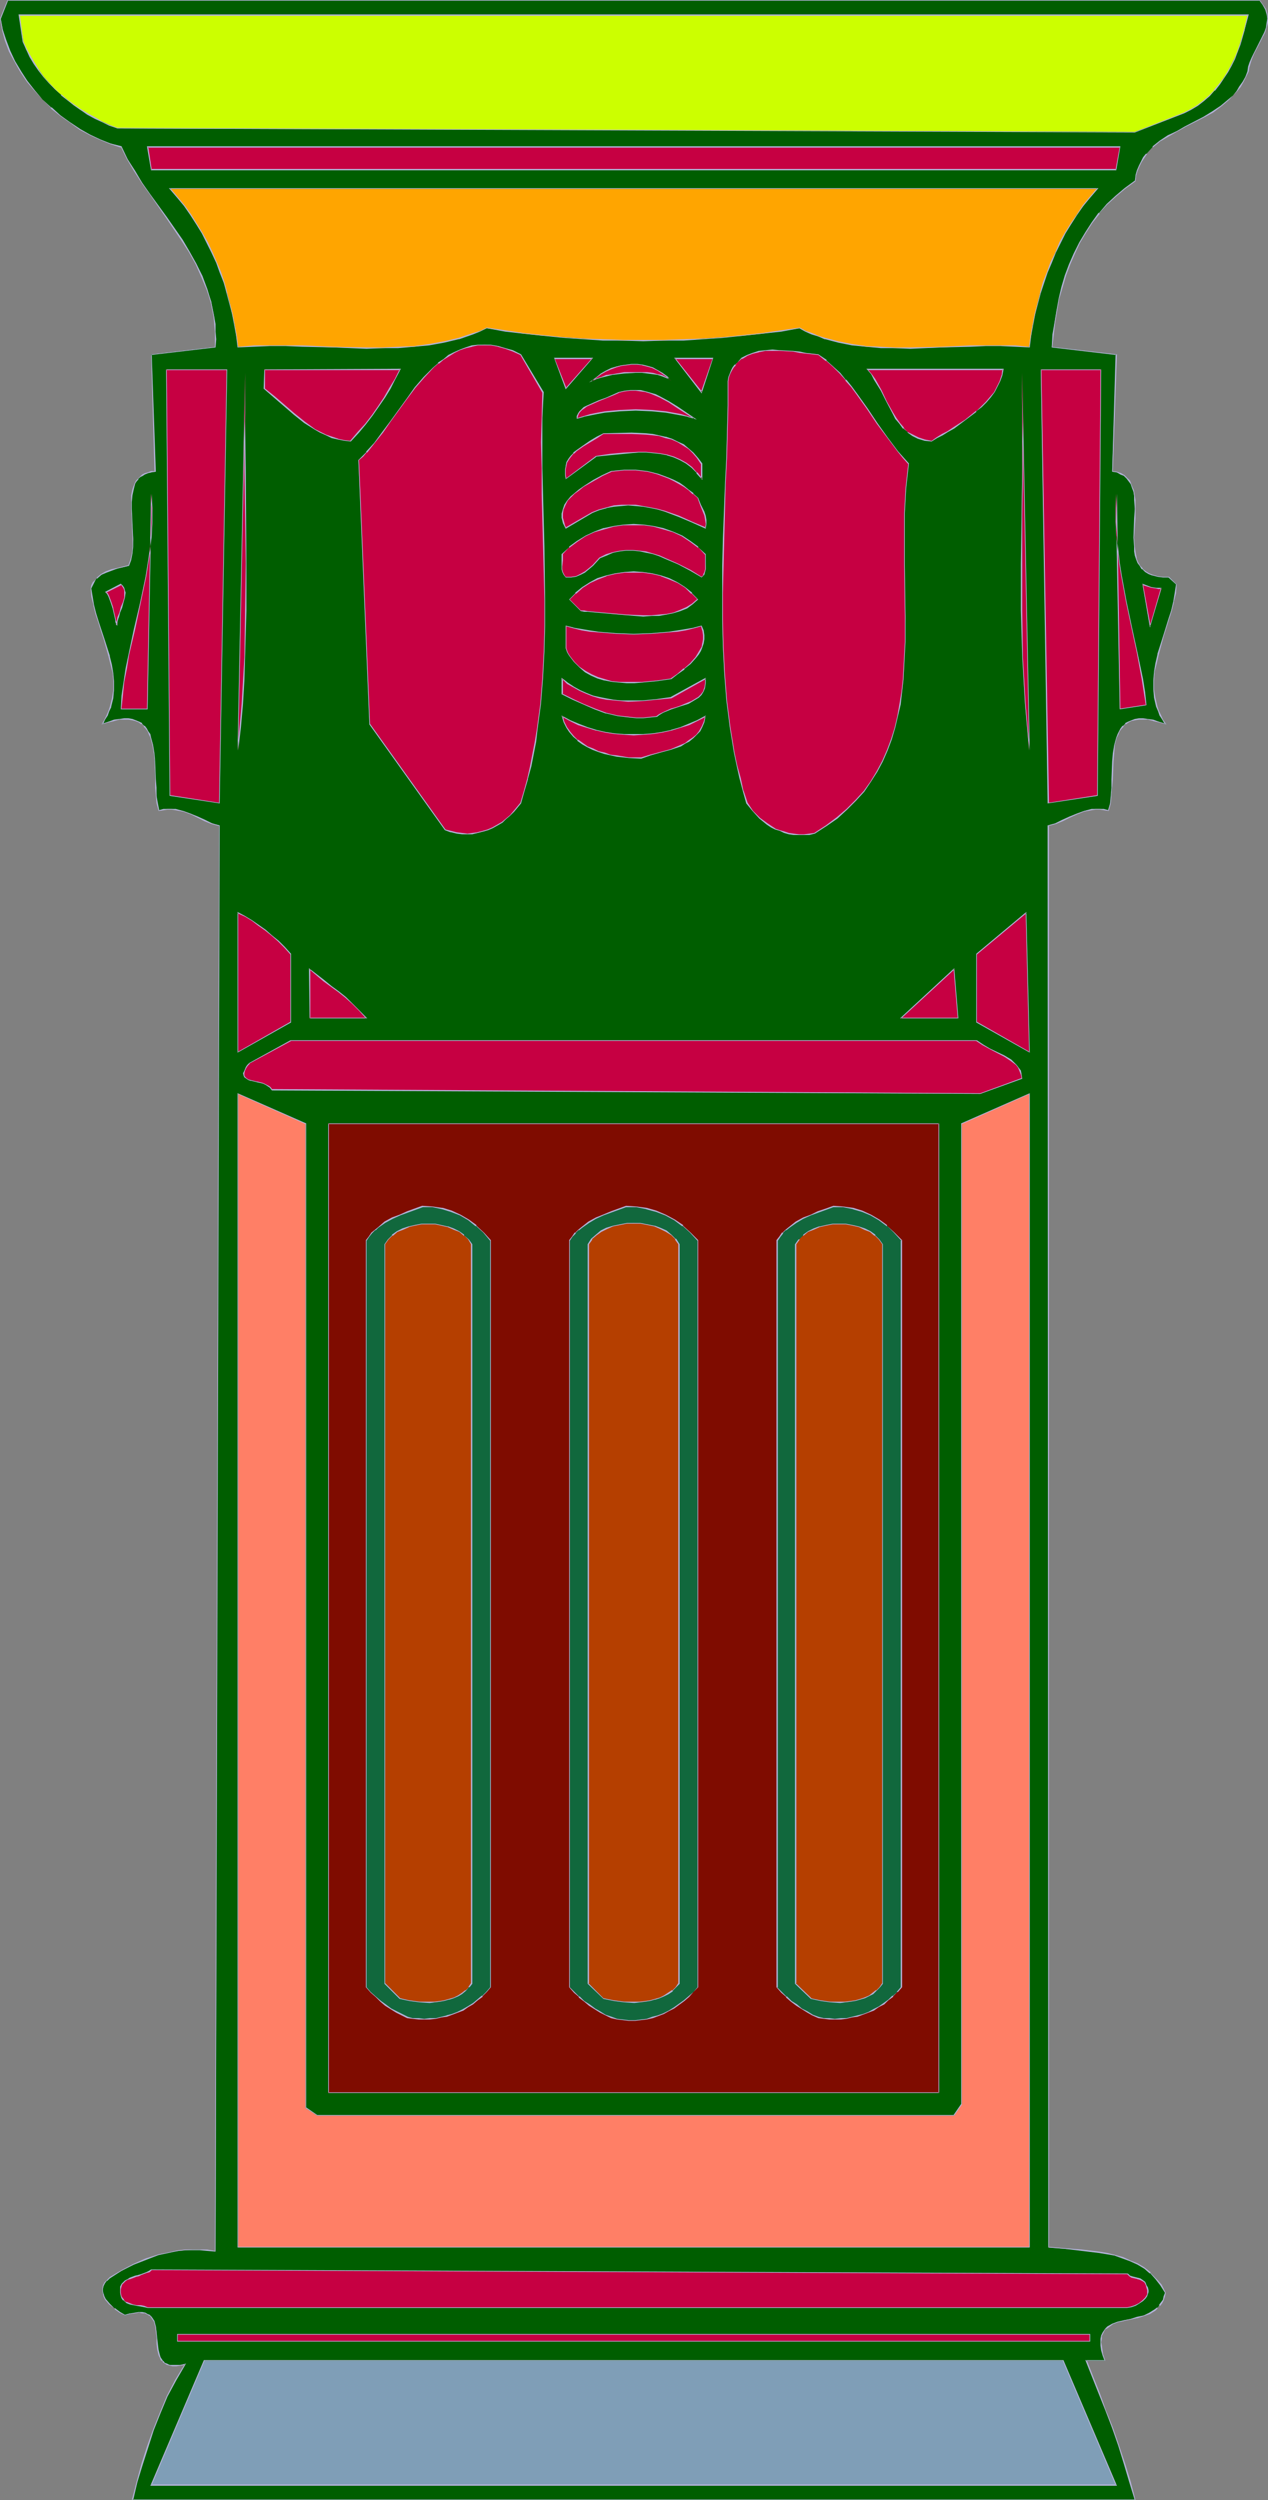
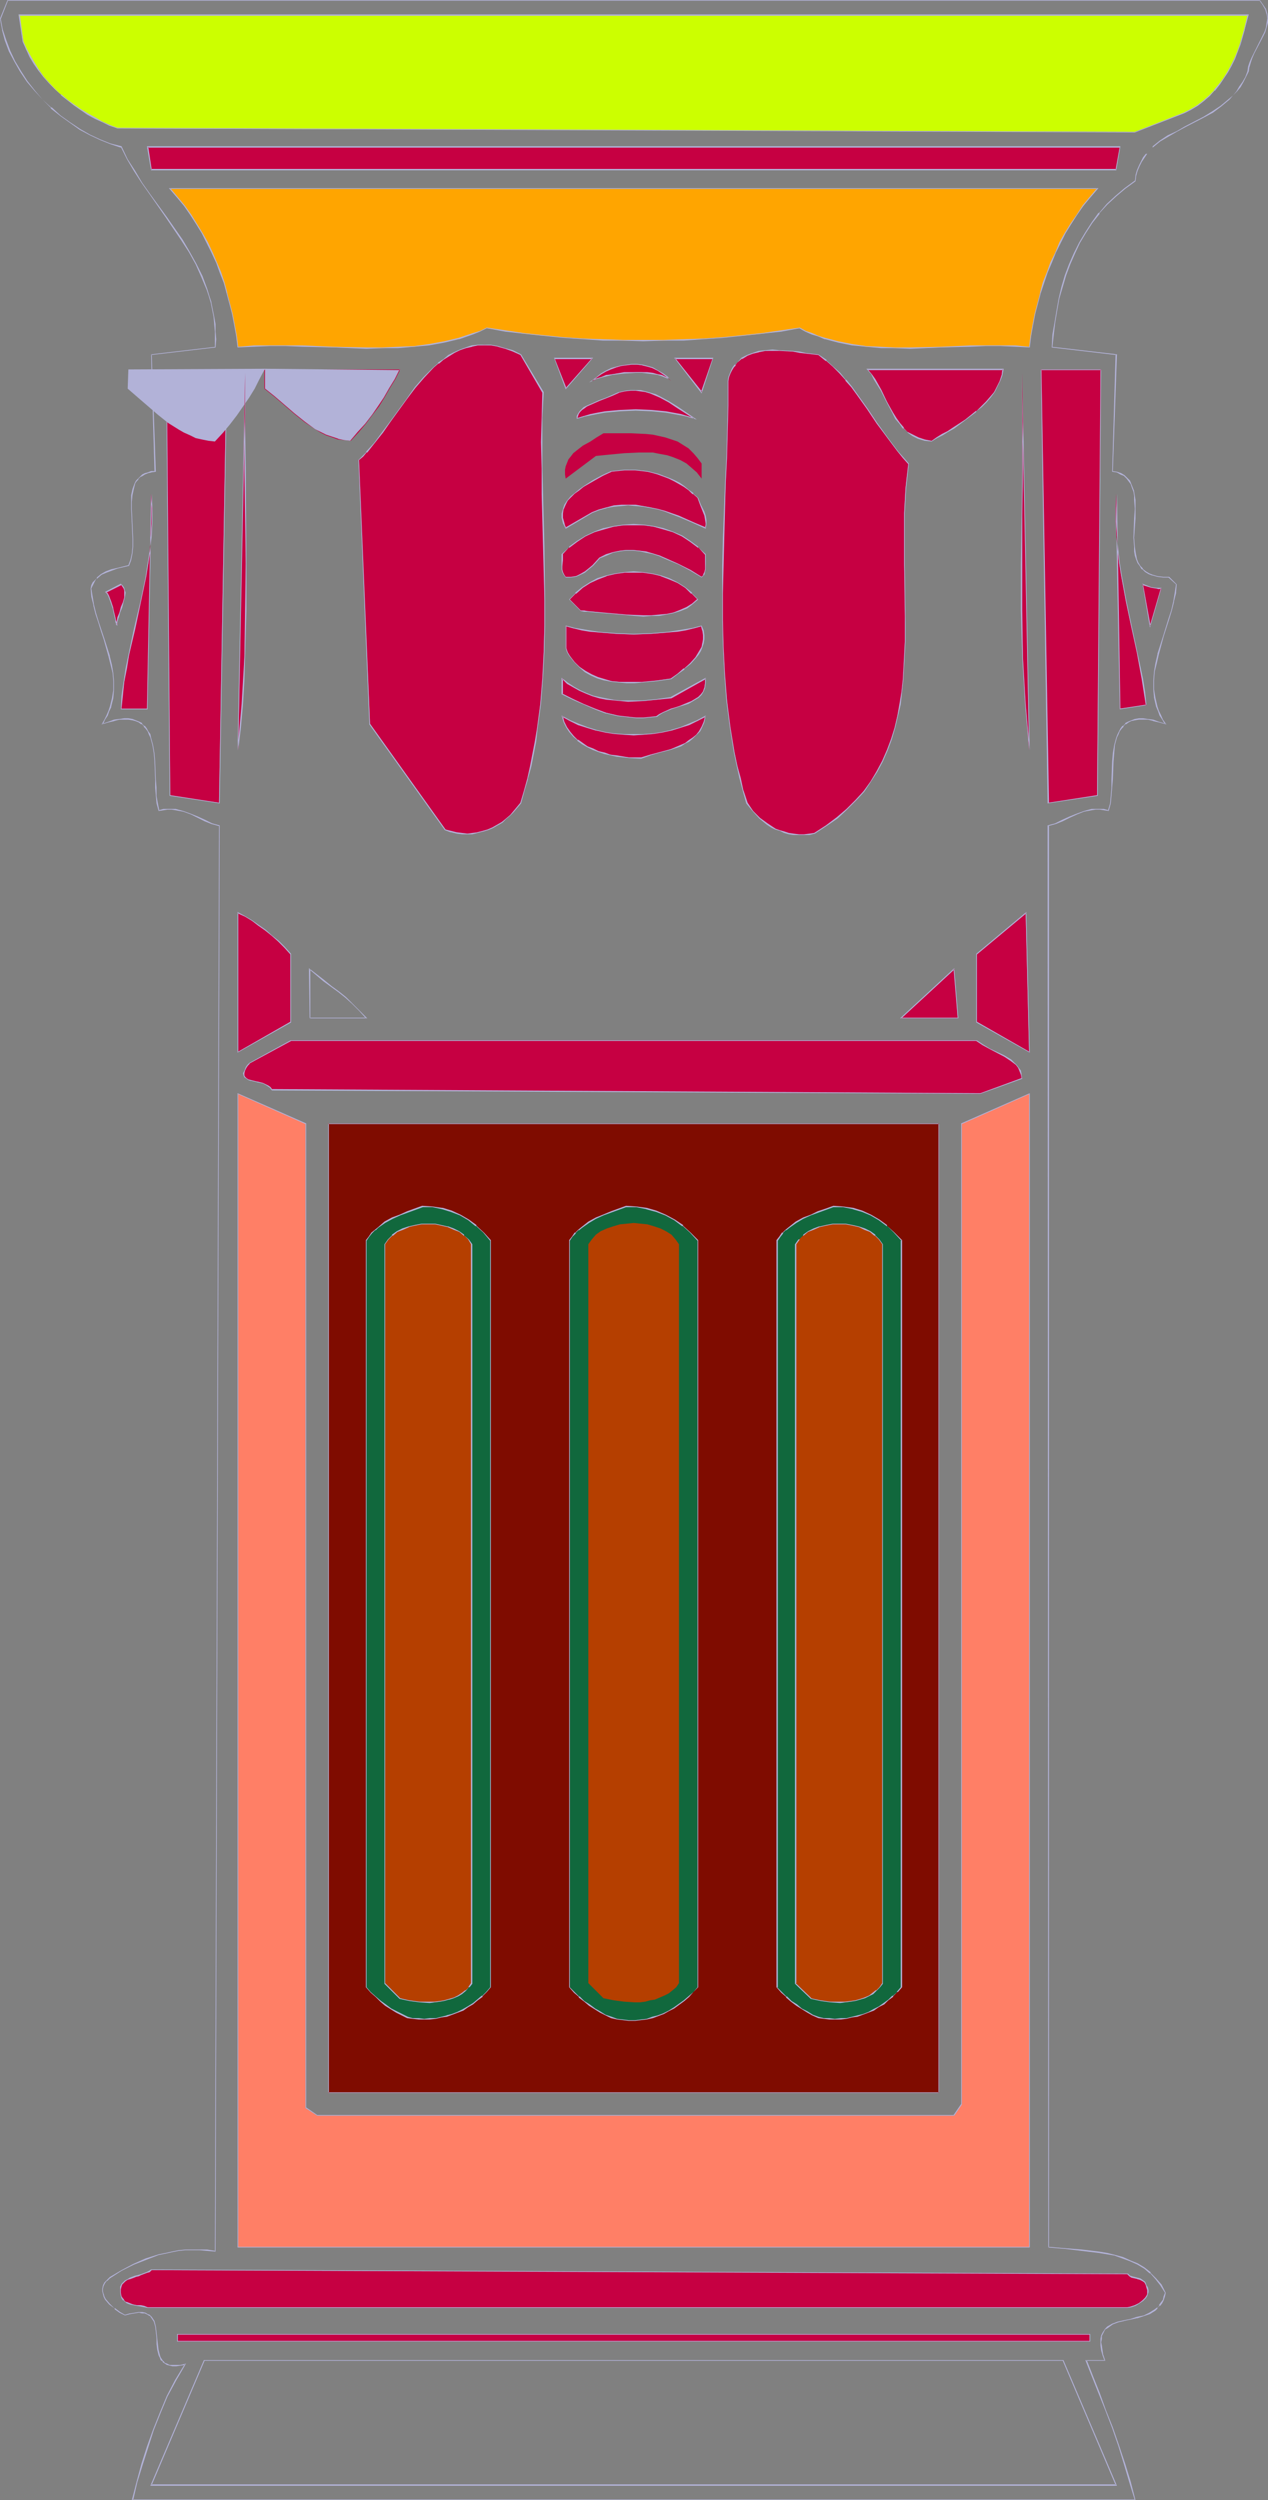
<svg xmlns="http://www.w3.org/2000/svg" xmlns:ns1="http://sodipodi.sourceforge.net/DTD/sodipodi-0.dtd" xmlns:ns2="http://www.inkscape.org/namespaces/inkscape" version="1.0" width="78.966mm" height="155.668mm" id="svg87" ns1:docname="Column 69.wmf">
  <rect width="100%" height="100%" fill="#808080" stroke="none" />
  <ns1:namedview id="namedview87" pagecolor="#ffffff" bordercolor="#000000" borderopacity="0.25" ns2:showpageshadow="2" ns2:pageopacity="0.0" ns2:pagecheckerboard="0" ns2:deskcolor="#d1d1d1" ns2:document-units="mm" />
  <defs id="defs1">
    <pattern id="WMFhbasepattern" patternUnits="userSpaceOnUse" width="6" height="6" x="0" y="0" />
  </defs>
-   <path style="fill:#005e00;fill-opacity:1;fill-rule:evenodd;stroke:none" d="m 296.355,0 0.97,1.131 0.485,1.131 0.323,0.97 0.162,1.131 v 0.97 l -0.162,1.131 -0.485,0.97 -0.323,1.131 -2.262,4.04 -0.485,1.131 -0.323,0.97 -0.323,0.97 -0.162,1.131 -0.646,1.293 -0.646,1.293 -0.646,1.131 -0.808,0.97 -0.808,0.97 -0.808,0.97 -1.939,1.454 -2.101,1.454 -2.101,1.293 -4.201,2.262 -2.101,0.97 -2.101,1.131 -1.777,1.293 -1.777,1.293 -1.454,1.616 -0.646,0.808 -0.485,0.97 -0.646,1.131 -0.323,0.97 -0.323,1.293 -0.323,1.293 -2.262,1.616 -2.262,1.939 -1.939,1.939 -1.939,2.101 -1.616,2.101 -1.616,2.424 -1.293,2.262 -1.293,2.585 -1.131,2.585 -0.97,2.585 -0.808,2.747 -0.646,2.747 -0.646,2.747 -0.485,2.909 -0.323,2.747 -0.323,2.909 15.189,1.778 -0.97,27.47 1.131,0.323 0.97,0.323 0.808,0.485 0.646,0.485 0.485,0.646 0.485,0.808 0.323,0.808 0.162,0.97 0.162,0.97 0.162,0.97 v 2.101 2.262 l -0.162,2.262 v 2.262 2.101 l 0.162,1.131 0.162,0.97 0.323,0.808 0.323,0.97 0.485,0.646 0.485,0.646 0.646,0.646 0.808,0.485 0.97,0.485 1.131,0.162 1.293,0.162 h 1.454 l 1.777,1.778 -0.323,2.101 -0.323,1.939 -0.646,2.101 -0.485,2.101 -1.454,4.04 -1.131,4.201 -0.485,2.101 -0.323,1.939 -0.323,2.101 v 2.101 l 0.323,1.939 0.485,2.101 0.323,0.97 0.485,1.131 0.485,0.97 0.646,0.97 -1.454,-0.485 -1.293,-0.323 -1.293,-0.162 -1.131,-0.162 h -0.97 l -0.97,0.162 -0.808,0.162 -0.646,0.323 -0.646,0.485 -0.646,0.485 -0.485,0.646 -0.485,0.646 -0.323,0.646 -0.162,0.808 -0.485,1.778 -0.323,1.939 -0.162,1.939 -0.162,4.201 v 1.939 l -0.162,1.939 -0.323,1.778 -0.323,1.616 -1.131,-0.162 -0.97,-0.162 h -0.97 l -0.97,0.162 -1.777,0.323 -1.777,0.646 -1.616,0.808 -1.616,0.808 -1.616,0.646 -1.777,0.646 v 334.494 0 l 3.878,0.323 4.04,0.323 4.04,0.485 1.939,0.323 1.939,0.485 1.777,0.485 1.777,0.646 1.616,0.808 1.616,0.97 1.454,1.131 1.293,1.293 1.131,1.616 0.97,1.778 -0.162,0.808 -0.323,0.808 -0.323,0.808 -0.485,0.646 -0.485,0.485 -0.646,0.485 -1.131,0.808 -1.454,0.485 -1.616,0.485 -1.454,0.323 -1.616,0.323 -1.293,0.485 -1.293,0.485 -1.131,0.646 -0.485,0.323 -0.485,0.485 -0.323,0.485 -0.162,0.646 -0.162,0.808 v 0.808 0.808 l 0.162,1.131 0.323,1.131 0.323,1.293 h -4.363 l 1.454,3.717 1.616,3.878 1.616,4.04 1.454,4.201 1.616,4.201 1.293,4.201 1.293,4.363 1.131,4.201 H 31.187 l 1.131,-4.201 1.131,-4.201 1.293,-4.201 1.454,-4.04 1.454,-3.878 1.777,-4.04 1.939,-3.717 2.262,-3.717 -1.131,0.162 -0.97,0.162 h -0.97 l -0.646,-0.162 -0.646,-0.162 -0.485,-0.323 -0.485,-0.323 -0.323,-0.323 -0.323,-0.646 -0.162,-0.485 -0.323,-1.293 -0.162,-1.293 -0.162,-1.454 v -1.454 l -0.162,-1.293 -0.485,-1.131 -0.162,-0.646 -0.323,-0.323 -0.485,-0.485 -0.485,-0.323 -0.646,-0.162 -0.646,-0.162 H 32.641 31.672 l -0.97,0.323 -1.293,0.323 -1.131,-0.808 -1.293,-0.808 -1.131,-1.131 -0.97,-1.131 -0.323,-0.646 -0.323,-0.485 -0.162,-0.646 v -0.646 l 0.162,-0.646 0.323,-0.646 0.485,-0.646 0.808,-0.646 2.747,-1.616 2.909,-1.616 2.747,-1.131 3.07,-0.97 1.616,-0.485 1.454,-0.323 1.616,-0.162 1.616,-0.162 1.777,-0.162 h 1.616 l 1.777,0.162 1.939,0.162 0.808,-335.302 -1.616,-0.646 -1.777,-0.646 -1.616,-0.808 -1.616,-0.808 -1.777,-0.646 -1.777,-0.323 -0.97,-0.162 H 39.428 l -0.97,0.162 -1.131,0.162 -0.323,-1.616 -0.162,-1.778 -0.162,-1.939 -0.162,-1.939 -0.162,-4.201 -0.162,-1.939 -0.162,-1.939 -0.485,-1.778 -0.323,-0.808 -0.323,-0.646 -0.485,-0.646 -0.485,-0.646 -0.646,-0.485 -0.646,-0.485 -0.646,-0.323 -0.808,-0.162 -0.97,-0.162 h -0.97 l -1.131,0.162 -1.293,0.162 -1.293,0.323 -1.454,0.485 0.646,-0.97 0.485,-0.97 0.485,-0.97 0.323,-1.131 0.485,-1.939 0.323,-1.939 v -2.101 l -0.323,-1.939 -0.323,-1.939 -0.485,-1.939 -1.131,-4.04 -0.646,-1.939 -0.646,-2.101 -0.646,-1.939 -0.646,-2.101 -0.323,-1.939 -0.323,-1.939 0.323,-0.808 0.323,-0.646 0.323,-0.485 0.485,-0.485 0.97,-0.808 1.293,-0.646 1.293,-0.485 1.293,-0.323 2.585,-0.646 0.646,-1.454 0.162,-1.454 0.162,-1.616 0.162,-1.778 -0.323,-3.555 -0.162,-3.555 v -1.616 l 0.162,-1.616 0.323,-1.454 0.485,-1.293 0.323,-0.485 0.323,-0.646 0.485,-0.323 0.485,-0.485 0.646,-0.323 0.808,-0.323 0.646,-0.162 0.97,-0.162 -0.97,-27.47 15.189,-1.778 V 79.826 78.049 l -0.162,-1.778 -0.162,-1.778 -0.323,-1.616 -0.323,-1.616 -0.485,-1.616 -0.485,-1.616 -1.293,-3.07 -1.293,-2.909 -1.616,-2.747 -1.777,-2.909 -3.717,-5.333 -3.878,-5.333 -1.777,-2.747 -1.777,-2.747 -1.616,-2.747 -1.616,-2.909 -2.424,-0.808 -2.424,-0.808 -2.424,-1.293 -2.424,-1.293 -2.262,-1.454 -2.262,-1.778 L 12.119,25.37 10.019,23.431 8.241,21.33 6.464,19.068 4.848,16.805 3.393,14.543 2.262,11.958 1.293,9.534 0.646,6.948 0.162,4.363 1.939,0 Z" id="path1" />
  <path style="fill:#b2b2d8;fill-opacity:1;fill-rule:evenodd;stroke:none" d="M 296.355,0.162 V 0 l 0.808,1.131 0.646,1.131 0.323,1.131 V 3.232 l 0.162,1.131 -0.162,0.97 -0.162,1.131 v 0 l -0.323,0.97 -0.485,0.97 -2.101,4.201 -0.485,0.97 -0.485,1.131 -0.323,0.97 v 0 l -0.162,1.131 v 0 l -0.485,1.293 -0.646,1.131 -0.808,1.131 -0.646,1.131 v 0 l -0.808,0.97 -0.97,0.808 v 0 l -1.939,1.616 -1.939,1.293 -2.101,1.293 -4.363,2.262 -1.939,1.131 -2.101,0.97 -1.939,1.293 -1.616,1.293 v 0.162 l -1.454,1.616 h -0.162 l -0.646,0.808 -0.485,0.97 -0.485,0.97 -0.485,1.131 -0.323,1.131 v 0.162 l -0.162,1.293 v -0.162 l -2.424,1.778 -2.101,1.778 v 0 l -2.101,1.939 -1.777,2.101 h -0.162 l -1.616,2.262 -1.454,2.262 -1.454,2.424 -1.293,2.585 -1.131,2.585 -0.97,2.585 -0.808,2.747 v 0 l -0.646,2.747 -0.485,2.747 -0.485,2.909 -0.485,2.747 -0.162,3.07 15.189,1.778 -0.162,-0.162 -0.808,27.632 1.131,0.162 v 0 l 0.808,0.485 0.808,0.323 v 0 l 0.646,0.646 v 0 l 0.485,0.646 0.485,0.646 0.323,0.97 0.323,0.808 v 0 l 0.162,0.97 v 0.97 l 0.162,2.101 -0.162,2.262 -0.162,4.525 0.162,2.101 v 1.131 l 0.162,0.97 v 0 l 0.323,0.97 0.323,0.808 0.485,0.646 0.485,0.808 h 0.162 l 0.646,0.646 0.808,0.485 0.808,0.323 h 0.162 l 1.131,0.323 1.293,0.162 h 1.454 -0.162 l 1.777,1.616 v 0 l -0.323,2.101 -0.323,1.939 v 0 l -0.485,2.101 -0.646,1.939 -1.293,4.201 -1.293,4.04 v 0.162 l -0.485,2.101 -0.323,1.939 -0.162,2.101 v 2.101 l 0.162,1.939 0.485,2.101 v 0 l 0.485,1.131 0.323,0.97 0.646,0.97 0.646,1.131 0.162,-0.162 -1.616,-0.485 -1.293,-0.485 v 0 l -1.293,-0.162 -1.131,-0.162 h -0.97 l -0.97,0.162 -0.808,0.323 -0.808,0.323 -0.646,0.323 v 0.162 l -0.485,0.485 h -0.162 l -0.485,0.646 -0.323,0.646 -0.323,0.646 -0.323,0.808 -0.485,1.778 v 0 l -0.323,1.939 -0.162,1.939 -0.162,4.201 v 1.939 l -0.162,1.939 -0.162,1.778 -0.485,1.616 h 0.162 l -1.131,-0.323 h -0.97 -0.97 -0.97 l -1.777,0.485 v 0 l -1.777,0.646 -1.616,0.646 -1.777,0.808 -1.616,0.808 -1.777,0.485 0.162,334.655 3.878,0.323 4.04,0.485 4.04,0.485 1.939,0.323 1.939,0.323 h -0.162 l 1.777,0.646 1.777,0.646 1.777,0.808 1.616,0.97 1.293,1.131 v -0.162 l 1.293,1.454 v 0 l 1.131,1.454 1.131,1.778 v 0 l -0.323,0.808 v 0 l -0.162,0.808 -0.485,0.646 -0.485,0.646 h 0.162 l -0.485,0.646 v -0.162 l -0.646,0.485 -1.293,0.808 -1.293,0.646 -1.616,0.323 v 0 l -1.454,0.485 -1.616,0.323 v 0 l -1.454,0.323 -1.293,0.485 -1.131,0.646 -0.485,0.485 -0.323,0.485 -0.323,0.485 -0.323,0.646 -0.162,0.808 v 0.808 0.808 l 0.162,1.131 0.323,1.131 v 0 l 0.485,1.293 v -0.162 h -4.524 l 3.07,7.756 1.616,4.04 1.616,4.201 1.454,4.201 1.293,4.201 1.293,4.363 1.293,4.201 v -0.162 H 31.187 l 0.162,0.162 0.97,-4.201 1.293,-4.201 1.293,-4.04 1.293,-4.04 1.616,-4.04 1.616,-3.878 2.101,-3.878 2.262,-3.878 -1.293,0.323 h -0.97 -0.97 -0.646 v 0 l -0.646,-0.323 -0.485,-0.162 -0.323,-0.485 v 0.162 l -0.323,-0.485 -0.323,-0.485 -0.162,-0.485 v 0 l -0.323,-1.293 -0.162,-1.293 -0.162,-1.454 -0.162,-1.454 -0.162,-1.293 -0.323,-1.293 -0.323,-0.485 -0.323,-0.485 v 0 l -0.485,-0.485 -0.485,-0.162 -0.485,-0.323 -0.808,-0.162 -0.808,0.162 0.808,0.162 h 0.646 v 0 l 0.646,0.323 0.485,0.323 v -0.162 l 0.323,0.485 v 0 l 0.323,0.485 0.323,0.485 0.323,1.131 v 0 l 0.162,1.293 0.162,1.454 v 1.454 l 0.162,1.293 0.323,1.293 v 0 l 0.323,0.646 0.162,0.485 0.485,0.323 v 0.162 l 0.485,0.323 0.485,0.323 0.646,0.162 0.646,0.162 h 0.97 l 0.97,-0.162 1.131,-0.162 -0.162,-0.162 -2.262,3.717 -1.939,3.717 -1.616,3.878 -1.616,4.04 -1.454,4.04 -1.293,4.04 -1.131,4.201 -1.131,4.363 H 267.269 l -1.131,-4.363 -1.293,-4.201 -1.454,-4.363 -1.454,-4.201 -1.616,-4.04 -1.454,-4.04 -1.616,-4.04 -1.454,-3.717 -0.162,0.162 h 4.524 l -0.485,-1.454 v 0.162 l -0.162,-1.131 -0.162,-1.131 -0.162,-0.808 0.162,-0.808 v -0.808 0.162 l 0.323,-0.646 0.323,-0.646 0.323,-0.485 v 0.162 l 0.485,-0.323 1.131,-0.808 1.293,-0.485 1.454,-0.323 h -0.162 l 1.616,-0.323 1.454,-0.323 h 0.162 l 1.454,-0.485 1.454,-0.485 1.293,-0.808 0.485,-0.485 v -0.162 l 0.485,-0.485 h 0.162 l 0.485,-0.646 0.323,-0.646 0.323,-0.97 v 0 l 0.162,-0.808 -0.97,-1.939 -1.293,-1.454 v 0 l -1.293,-1.293 v -0.162 l -1.454,-1.131 -1.616,-0.97 -1.616,-0.646 -1.777,-0.808 -1.777,-0.485 v 0 l -1.939,-0.485 -1.939,-0.323 -4.04,-0.485 -4.04,-0.323 -3.878,-0.323 0.162,0.162 V 194.394 h -0.162 l 1.777,-0.485 1.616,-0.646 1.616,-0.808 1.777,-0.808 1.616,-0.646 v 0 l 1.777,-0.323 0.97,-0.162 h 0.97 l 0.97,0.162 1.131,0.162 0.485,-1.778 0.162,-1.778 0.162,-1.939 0.162,-1.939 0.162,-4.201 0.162,-1.939 0.162,-1.939 v 0 l 0.485,-1.778 0.323,-0.646 0.323,-0.808 0.485,-0.646 0.485,-0.485 h -0.162 l 0.646,-0.646 v 0.162 l 0.646,-0.485 0.646,-0.323 v 0 l 0.808,-0.162 0.97,-0.162 h 0.97 1.131 l 1.293,0.323 h -0.162 l 1.454,0.323 1.777,0.485 -0.808,-1.131 -0.485,-1.131 -0.485,-0.97 -0.323,-0.97 v 0 l -0.485,-2.101 -0.323,-1.939 v -2.101 l 0.162,-2.101 0.485,-1.939 0.485,-2.101 v 0 l 1.131,-4.201 1.293,-4.04 0.646,-2.101 0.485,-1.939 v -0.162 l 0.485,-1.939 0.162,-2.101 -1.777,-1.778 h -1.454 l -1.293,-0.162 -1.131,-0.323 v 0 l -0.808,-0.323 -0.808,-0.485 v 0 l -0.808,-0.646 h 0.162 l -0.646,-0.646 -0.485,-0.808 -0.323,-0.808 -0.162,-0.97 v 0.162 l -0.162,-0.97 -0.162,-1.131 -0.162,-2.101 0.323,-4.525 v -2.262 -2.101 l -0.162,-0.97 -0.162,-0.97 v -0.162 l -0.323,-0.808 -0.323,-0.808 -0.323,-0.808 -0.646,-0.646 v 0 l -0.646,-0.646 -0.808,-0.485 -0.97,-0.323 -1.131,-0.162 h 0.162 l 0.97,-27.47 -15.351,-1.778 h 0.162 l 0.323,-2.909 0.323,-2.747 0.485,-2.909 0.485,-2.747 0.808,-2.747 v 0 l 0.808,-2.747 0.97,-2.585 1.131,-2.585 1.131,-2.424 1.454,-2.424 1.454,-2.262 1.777,-2.262 h -0.162 l 1.939,-2.101 2.101,-1.939 v 0 l 2.101,-1.778 2.424,-1.778 0.162,-1.293 v 0 l 0.323,-1.131 0.485,-1.131 0.485,-0.97 0.646,-0.97 0.646,-0.97 h -0.162 l 1.454,-1.616 v 0.162 l 1.777,-1.454 1.939,-1.131 1.939,-1.131 2.101,-1.131 4.363,-2.262 2.101,-1.131 1.939,-1.454 1.939,-1.616 v 0 l 0.808,-0.97 0.97,-0.97 v 0 l 0.808,-0.97 0.646,-1.131 0.646,-1.293 0.646,-1.293 0.162,-1.131 v 0.162 l 0.323,-1.131 0.323,-0.97 0.485,-1.131 2.101,-4.04 0.485,-0.97 0.323,-1.131 v 0 l 0.323,-1.131 V 4.363 l -0.162,-1.131 v 0 L 297.971,2.101 297.324,1.131 296.516,0 Z" id="path2" />
  <path style="fill:#b2b2d8;fill-opacity:1;fill-rule:evenodd;stroke:none" d="M 33.449,544.077 H 32.641 l -0.97,0.162 -0.97,0.162 h -0.162 l -1.131,0.323 v 0 l -1.131,-0.646 -1.293,-0.97 v 0.162 l -1.131,-1.131 v 0 l -0.97,-1.131 -0.323,-0.646 -0.162,-0.646 v 0.162 l -0.162,-0.646 v -0.646 l 0.162,-0.646 v 0 l 0.323,-0.646 0.485,-0.646 v 0.162 l 0.646,-0.646 2.747,-1.778 2.909,-1.454 2.909,-1.131 2.909,-1.131 v 0 l 1.616,-0.323 1.454,-0.323 1.616,-0.323 1.616,-0.162 h 1.777 1.616 l 1.777,0.162 1.939,0.162 0.97,-335.625 -1.777,-0.485 -1.616,-0.808 -1.777,-0.808 -1.616,-0.646 -1.777,-0.646 v 0 l -1.777,-0.485 H 40.397 39.428 38.458 l -1.131,0.323 h 0.162 l -0.323,-1.616 -0.323,-1.778 v -1.939 l -0.162,-1.939 -0.162,-4.201 -0.162,-1.939 -0.323,-1.939 v 0 l -0.485,-1.778 -0.162,-0.808 -0.485,-0.646 -0.323,-0.646 -0.485,-0.646 h -0.162 l -0.485,-0.485 v -0.162 l -0.646,-0.323 -0.808,-0.323 -0.808,-0.323 v 0 L 30.217,169.024 h -0.97 l -1.131,0.162 -1.293,0.162 v 0 l -1.293,0.485 -1.454,0.485 0.162,0.162 0.485,-1.131 0.646,-0.97 0.323,-0.97 0.485,-0.97 v -0.162 l 0.485,-1.939 0.162,-1.939 v -2.101 l -0.162,-1.939 -0.323,-1.939 -0.485,-1.939 v -0.162 l -1.293,-4.04 -0.646,-1.939 -0.646,-1.939 -0.646,-2.101 -0.485,-1.939 v 0 l -0.323,-1.939 -0.323,-1.939 v 0 l 0.323,-0.646 0.323,-0.646 0.323,-0.646 v 0 l 0.323,-0.485 v 0.162 l 1.131,-0.97 1.131,-0.485 1.293,-0.485 1.293,-0.485 v 0 l 2.747,-0.646 0.485,-1.293 0.323,-1.616 0.162,-1.616 v -1.778 l -0.162,-3.555 -0.162,-3.555 v -1.616 l 0.162,-1.616 0.323,-1.454 v 0 l 0.323,-1.293 0.323,-0.485 0.485,-0.485 h -0.162 l 0.485,-0.485 v 0 l 0.646,-0.323 0.485,-0.323 0.808,-0.323 0.808,-0.162 h -0.162 l 1.131,-0.162 -0.97,-27.632 -0.162,0.162 15.189,-1.778 0.162,-1.939 -0.162,-1.778 v -1.778 l -0.323,-1.778 -0.323,-1.616 -0.323,-1.616 v -0.162 l -0.485,-1.454 -0.485,-1.616 -1.131,-3.07 -1.454,-2.909 -1.616,-2.909 -1.616,-2.747 -3.717,-5.333 -3.878,-5.333 -1.939,-2.747 -1.616,-2.747 -1.777,-2.747 -1.454,-3.07 -2.585,-0.646 -2.424,-0.97 -2.424,-1.131 -2.262,-1.293 -2.424,-1.616 -2.262,-1.616 -2.101,-1.939 v 0.162 L 10.019,23.431 8.241,21.33 v 0 L 6.464,19.068 5.009,16.805 3.555,14.382 2.424,11.958 1.454,9.372 0.646,6.948 v 0 L 0.162,4.363 V 4.525 L 1.939,0 V 0.162 H 296.355 L 296.516,0 H 1.777 L 0,4.363 0.485,6.948 v 0.162 l 0.646,2.424 0.97,2.585 1.293,2.424 1.293,2.262 1.616,2.424 1.777,2.101 v 0 l 1.939,2.101 1.939,1.939 v 0.162 l 2.262,1.778 2.262,1.616 2.262,1.616 2.424,1.293 2.424,1.131 2.424,0.97 2.424,0.808 v -0.162 l 1.454,2.909 1.616,2.747 1.777,2.747 1.939,2.747 3.717,5.333 3.717,5.494 1.777,2.747 1.616,2.909 1.293,2.909 1.293,3.07 0.485,1.454 0.485,1.616 v 0 l 0.323,1.616 0.323,1.616 0.162,1.778 0.162,1.778 v 1.778 1.778 h 0.162 l -15.189,1.778 0.808,27.47 h 0.162 -0.97 v 0 l -0.808,0.323 -0.646,0.162 -0.646,0.323 -0.485,0.485 v 0 l -0.485,0.485 -0.485,0.485 -0.323,0.646 -0.485,1.293 v 0 l -0.323,1.454 v 1.616 1.616 l 0.162,3.555 0.162,3.555 v 1.778 l -0.162,1.616 -0.323,1.454 v 0 l -0.485,1.293 v 0 l -2.585,0.646 v 0 l -1.454,0.323 -1.293,0.485 -1.131,0.646 -0.97,0.808 v 0.162 l -0.485,0.485 v 0 l -0.485,0.485 -0.323,0.646 -0.162,0.808 0.162,1.939 0.485,1.939 v 0.162 l 0.485,1.939 0.646,1.939 0.646,2.101 0.646,1.939 1.131,4.04 v 0 l 0.485,1.939 0.485,1.939 0.162,1.939 v 2.101 l -0.323,1.939 -0.485,1.939 v 0 l -0.323,0.97 -0.485,1.131 -0.485,0.97 -0.646,1.131 1.616,-0.485 1.454,-0.323 h -0.162 l 1.293,-0.323 h 1.131 0.97 l 0.97,0.162 v 0 l 0.646,0.162 0.808,0.323 0.646,0.485 v -0.162 l 0.646,0.646 h -0.162 l 0.485,0.485 0.485,0.646 0.323,0.808 0.323,0.646 0.485,1.778 v 0 l 0.323,1.939 0.162,1.939 0.162,4.201 v 1.939 l 0.162,1.939 0.162,1.778 0.485,1.778 1.131,-0.162 0.97,-0.162 h 0.97 l 0.97,0.162 1.777,0.323 v 0 l 1.777,0.646 1.616,0.808 1.616,0.808 1.616,0.646 1.777,0.485 v 0 l -0.97,335.302 h 0.162 L 48.8,529.372 h -1.777 -1.616 -1.777 l -1.616,0.162 -1.616,0.323 -1.454,0.323 -1.616,0.323 v 0 l -3.07,0.97 -2.909,1.293 -2.747,1.454 -2.747,1.616 -0.808,0.808 -0.485,0.485 -0.323,0.646 -0.162,0.808 v 0.646 l 0.162,0.646 v 0 l 0.162,0.646 0.323,0.646 0.97,1.131 v 0 l 1.293,0.97 v 0.162 l 1.131,0.808 1.293,0.646 1.293,-0.323 v 0 l 0.97,-0.162 0.97,-0.162 z" id="path3" />
  <path style="fill:#ccff00;fill-opacity:1;fill-rule:evenodd;stroke:none" d="m 293.769,3.555 -0.808,3.393 -1.131,3.393 -0.485,1.778 -0.808,1.616 -0.808,1.616 -0.808,1.616 -0.97,1.454 -0.97,1.454 -1.131,1.454 -1.131,1.293 -1.454,1.131 -1.293,0.97 -1.616,0.97 -1.777,0.97 -11.473,4.363 L 27.632,30.218 25.854,29.41 24.077,28.602 22.299,27.794 20.683,26.824 18.906,25.855 17.29,24.723 15.836,23.431 14.381,22.3 12.927,21.007 11.634,19.553 10.342,18.098 9.211,16.482 8.079,15.028 7.11,13.25 6.14,11.635 5.494,9.695 4.525,3.555 Z" id="path4" />
  <path style="fill:#b2b2d8;fill-opacity:1;fill-rule:evenodd;stroke:none" d="m 293.769,3.717 -0.162,-0.162 -0.808,3.393 v 0 l -0.97,3.393 -0.646,1.778 -0.646,1.616 -0.808,1.616 -0.808,1.454 -0.97,1.616 -1.131,1.454 -1.131,1.293 h 0.162 l -1.293,1.293 v 0 l -1.293,1.131 -1.454,1.131 -1.616,0.97 -1.616,0.808 -11.473,4.525 v 0 L 27.632,30.056 v 0 L 25.854,29.41 24.077,28.602 22.461,27.632 20.683,26.663 19.068,25.693 17.452,24.562 15.836,23.431 14.381,22.138 v 0.162 l -1.454,-1.454 -1.293,-1.293 -1.293,-1.454 v 0 L 9.211,16.482 8.241,14.866 7.272,13.25 6.302,11.473 5.494,9.695 v 0 L 4.686,3.555 4.525,3.717 H 293.769 l 0.162,-0.323 H 4.363 l 0.97,6.464 0.808,1.778 0.808,1.778 0.97,1.616 1.131,1.616 1.131,1.454 v 0 l 1.293,1.454 1.454,1.454 1.454,1.293 v 0.162 l 1.454,1.131 1.454,1.131 1.616,1.131 1.616,1.131 1.777,0.97 1.777,0.808 1.616,0.808 1.939,0.646 239.475,0.97 11.634,-4.525 1.616,-0.808 1.616,-0.97 1.454,-1.131 1.293,-1.131 v 0 l 1.131,-1.293 h 0.162 l 1.131,-1.454 0.97,-1.454 0.97,-1.454 0.808,-1.454 0.808,-1.616 0.646,-1.778 0.646,-1.616 0.97,-3.393 V 6.948 l 0.97,-3.555 z" id="path5" />
  <path style="fill:#c60042;fill-opacity:1;fill-rule:evenodd;stroke:none" d="M 262.744,39.913 H 35.55 L 34.742,34.58 h 228.81 z" id="path6" />
  <path style="fill:#b2b2d8;fill-opacity:1;fill-rule:evenodd;stroke:none" d="m 262.583,39.913 0.162,-0.162 H 35.55 l 0.162,0.162 -0.808,-5.333 -0.162,0.162 h 228.81 v -0.162 l -0.97,5.333 0.162,0.162 0.97,-5.656 H 34.58 l 0.97,5.656 H 262.744 Z" id="path7" />
  <path style="fill:#ffa500;fill-opacity:1;fill-rule:evenodd;stroke:none" d="m 258.22,44.438 -1.616,1.939 -1.616,2.101 -1.616,2.101 -1.293,2.101 -1.454,2.262 -1.131,2.262 -1.131,2.262 -0.97,2.262 -0.97,2.424 -0.808,2.424 -0.808,2.424 -0.646,2.424 -0.485,2.424 -0.646,2.585 -0.323,2.585 -0.485,2.585 -3.232,-0.162 -3.555,-0.162 h -3.393 l -3.555,0.162 -7.11,0.323 -7.11,0.162 h -3.555 l -3.393,-0.162 -3.393,-0.162 -3.393,-0.485 -3.232,-0.646 -3.07,-0.808 -1.616,-0.485 -1.454,-0.646 -1.454,-0.646 -1.454,-0.646 -4.363,0.646 -4.524,0.646 -4.524,0.485 -4.524,0.323 -4.686,0.323 -4.686,0.323 -4.848,0.162 h -4.686 -4.848 l -4.686,-0.162 -4.686,-0.323 -4.686,-0.323 -4.686,-0.323 -4.524,-0.485 -4.363,-0.646 -4.363,-0.646 -1.616,0.646 -1.616,0.646 -3.393,1.131 -3.393,0.808 -3.555,0.646 -3.555,0.485 -3.717,0.162 -3.717,0.162 H 86.289 L 78.694,81.765 71.099,81.442 67.221,81.28 H 63.505 L 59.788,81.442 56.071,81.604 55.587,79.018 55.264,76.433 54.617,73.847 54.132,71.423 53.486,68.999 52.678,66.576 51.87,64.152 50.901,61.728 49.931,59.466 48.8,57.203 47.669,54.941 46.215,52.679 44.922,50.578 43.468,48.477 41.69,46.377 40.074,44.438 Z" id="path8" />
  <path style="fill:#b2b2d8;fill-opacity:1;fill-rule:evenodd;stroke:none" d="m 258.22,44.438 v -0.162 l -1.777,2.101 -1.616,1.939 -1.454,2.262 -1.454,2.101 -1.293,2.101 -1.293,2.262 -0.97,2.424 -1.131,2.262 -0.808,2.262 -0.97,2.424 -0.646,2.424 v 0.162 l -0.646,2.424 -0.646,2.424 -0.485,2.585 -0.485,2.585 -0.323,2.585 v 0 l -3.232,-0.323 h -3.555 -3.393 -3.555 l -7.11,0.323 -7.11,0.162 h -3.555 l -3.393,-0.162 -3.393,-0.162 -3.393,-0.485 -3.232,-0.646 -3.07,-0.808 v 0 l -1.616,-0.485 -1.454,-0.646 -1.454,-0.485 -1.454,-0.808 -4.363,0.646 -4.524,0.646 -4.524,0.485 -4.524,0.485 -4.686,0.323 -4.686,0.162 -4.848,0.162 h -4.686 -4.848 l -4.686,-0.162 -4.686,-0.162 -4.686,-0.323 -4.686,-0.485 -4.524,-0.485 -4.363,-0.646 -4.363,-0.646 -1.616,0.808 -1.616,0.485 -3.393,1.131 v 0 l -3.393,0.808 -3.555,0.646 -3.555,0.485 -3.717,0.162 -3.717,0.162 h -3.717 l -7.595,-0.162 -7.595,-0.323 h -3.878 -3.717 -3.717 l -3.717,0.323 v 0 L 55.748,79.018 55.264,76.433 54.779,73.847 54.132,71.423 53.486,68.999 V 68.838 L 52.84,66.414 52.032,63.99 51.062,61.728 50.093,59.466 48.962,57.042 47.669,54.779 46.376,52.679 45.083,50.578 43.468,48.316 41.852,46.377 40.074,44.276 v 0.162 H 258.22 l 0.323,-0.162 H 39.751 l 1.939,2.262 1.616,1.939 1.454,2.101 1.454,2.262 1.293,2.101 1.131,2.262 1.131,2.262 1.131,2.424 0.808,2.262 0.97,2.424 0.646,2.424 v 0 l 0.646,2.424 0.646,2.424 0.485,2.585 0.485,2.585 0.323,2.747 3.878,-0.162 3.717,-0.162 h 3.717 l 3.878,0.162 7.595,0.162 7.595,0.323 3.717,-0.162 h 3.717 l 3.717,-0.323 3.555,-0.323 3.555,-0.646 3.393,-0.808 h 0.162 l 3.232,-1.131 1.616,-0.646 1.616,-0.808 v 0 l 4.363,0.808 4.363,0.485 4.524,0.485 4.686,0.485 4.686,0.323 4.686,0.323 h 4.686 l 4.848,0.162 4.686,-0.162 h 4.848 l 4.686,-0.323 4.686,-0.323 4.524,-0.485 4.524,-0.485 4.524,-0.485 4.363,-0.808 h -0.162 l 1.454,0.808 1.454,0.646 1.616,0.485 1.454,0.646 h 0.162 l 3.07,0.808 3.232,0.646 3.393,0.323 3.393,0.323 h 3.393 l 3.555,0.162 7.11,-0.323 7.11,-0.162 3.555,-0.162 h 3.393 l 3.555,0.162 3.393,0.162 0.323,-2.747 0.485,-2.585 0.485,-2.585 0.646,-2.424 0.646,-2.424 v 0 l 0.808,-2.424 0.808,-2.424 0.97,-2.262 0.97,-2.424 1.131,-2.262 1.131,-2.262 1.293,-2.101 1.454,-2.262 1.454,-2.101 1.616,-1.939 1.939,-2.262 z" id="path9" />
  <path style="fill:#c60042;fill-opacity:1;fill-rule:evenodd;stroke:none" d="m 127.817,92.269 -0.162,5.979 -0.162,5.817 v 6.14 l 0.162,6.14 0.323,12.281 0.162,12.443 v 6.14 l -0.162,6.14 -0.162,6.14 -0.646,6.14 -0.646,5.979 -0.485,2.909 -1.131,5.817 -0.646,2.909 -0.808,2.909 -0.97,2.747 -0.646,1.131 -0.808,0.97 -0.97,0.808 -0.97,0.97 -0.97,0.646 -0.97,0.808 -1.131,0.485 -1.131,0.646 -1.293,0.323 -1.131,0.323 -1.293,0.162 h -1.131 -1.293 l -1.293,-0.162 -1.293,-0.323 -1.293,-0.485 -17.775,-24.885 -2.747,-62.051 0.97,-0.808 0.97,-1.131 1.939,-2.101 1.777,-2.424 1.939,-2.585 3.717,-5.333 2.101,-2.585 2.101,-2.585 2.262,-2.262 1.131,-0.97 1.131,-0.97 1.293,-0.808 1.293,-0.808 1.293,-0.485 1.293,-0.646 1.454,-0.323 1.454,-0.162 1.616,-0.162 1.454,0.162 1.777,0.162 1.616,0.485 1.777,0.646 1.777,0.808 z" id="path10" />
  <path style="fill:#b2b2d8;fill-opacity:1;fill-rule:evenodd;stroke:none" d="m 127.656,92.43 v -0.162 l -0.162,5.979 -0.162,5.817 0.162,6.14 v 6.14 l 0.323,12.281 0.323,12.443 v 6.14 l -0.162,6.14 -0.323,6.14 -0.485,6.14 -0.808,5.979 -0.485,2.909 -1.131,5.817 -0.646,2.909 v 0 l -0.808,2.909 -0.808,2.747 -0.808,0.97 -0.808,0.97 v 0 l -0.808,0.97 -0.97,0.808 v 0 l -0.97,0.808 -1.131,0.646 -1.131,0.646 -1.131,0.485 -1.131,0.323 -1.293,0.323 h 0.162 l -1.293,0.162 -1.131,0.162 -1.293,-0.162 -1.293,-0.162 -1.293,-0.323 v 0 l -1.293,-0.323 v 0 L 87.097,170.317 v 0 l -2.585,-62.051 v 0 l 0.97,-0.808 0.808,-0.97 h 0.162 l 1.777,-2.262 1.939,-2.424 1.777,-2.585 3.878,-5.333 1.939,-2.585 2.101,-2.424 v 0 l 2.262,-2.424 1.131,-0.97 v 0.162 l 1.131,-0.97 1.293,-0.808 1.293,-0.808 1.293,-0.646 1.454,-0.485 1.454,-0.323 h -0.162 l 1.454,-0.323 h 1.616 1.454 l 1.777,0.323 h -0.162 l 1.777,0.485 1.777,0.646 1.777,0.808 v 0 l 5.171,8.888 0.323,-0.162 -5.332,-8.888 -1.939,-0.97 -1.777,-0.485 -1.616,-0.485 v 0 l -1.777,-0.323 h -1.454 -1.616 l -1.454,0.162 v 0 l -1.454,0.485 -1.293,0.485 -1.454,0.646 -1.293,0.646 -1.131,0.97 -1.293,0.808 v 0.162 l -1.131,0.97 -2.262,2.262 v 0 l -2.101,2.424 -1.939,2.747 -3.878,5.333 -1.939,2.585 -1.777,2.424 -1.939,2.101 h 0.162 l -0.97,0.97 -0.97,0.97 2.585,62.213 17.775,24.885 1.293,0.485 h 0.162 l 1.293,0.323 1.293,0.162 h 1.293 1.131 l 1.293,-0.323 v 0 l 1.293,-0.323 1.131,-0.323 1.131,-0.485 1.131,-0.646 1.131,-0.646 0.808,-0.808 v 0 l 0.97,-0.808 0.97,-0.97 v 0 l 0.808,-0.97 0.808,-0.97 0.808,-2.909 0.808,-2.747 v -0.162 l 0.808,-2.909 1.131,-5.817 0.323,-2.909 0.808,-5.979 0.485,-6.14 0.323,-6.14 0.162,-6.14 v -6.14 l -0.162,-12.443 -0.323,-12.281 -0.162,-6.14 v -6.14 -5.817 l 0.323,-5.979 z" id="path11" />
  <path style="fill:#c60042;fill-opacity:1;fill-rule:evenodd;stroke:none" d="m 213.944,109.074 -0.485,2.909 -0.323,2.909 -0.162,2.909 -0.162,2.909 v 5.979 6.14 l 0.162,6.14 0.162,6.14 -0.162,5.979 -0.162,5.979 -0.162,2.909 -0.323,2.909 -0.485,2.909 -0.646,2.747 -0.646,2.747 -0.808,2.585 -0.97,2.585 -1.131,2.585 -1.293,2.424 -1.293,2.424 -1.777,2.262 -1.777,2.262 -2.101,2.101 -2.262,1.939 -2.585,1.939 -2.909,1.616 -1.131,0.323 -1.293,0.162 h -1.131 l -1.293,-0.162 -1.131,-0.162 -1.131,-0.323 -0.97,-0.323 -0.97,-0.485 -1.131,-0.485 -0.808,-0.646 -1.939,-1.454 -1.454,-1.616 -1.454,-1.939 -0.808,-2.747 -0.808,-3.07 -0.646,-2.909 -0.646,-3.07 -1.131,-5.979 -0.646,-6.302 -0.646,-6.302 -0.323,-6.302 -0.162,-6.302 v -6.302 l 0.162,-6.464 0.162,-6.464 0.485,-12.604 0.162,-6.302 0.162,-6.14 0.162,-6.14 V 89.683 l 0.323,-0.97 0.323,-0.808 0.323,-0.808 0.323,-0.646 0.485,-0.646 0.485,-0.485 1.131,-0.97 1.131,-0.646 1.293,-0.646 1.454,-0.323 1.616,-0.162 1.616,-0.162 h 1.616 l 3.232,0.323 1.616,0.162 1.454,0.162 1.454,0.162 1.454,0.162 1.777,1.454 1.777,1.454 1.454,1.616 1.454,1.616 1.454,1.616 1.293,1.616 2.424,3.393 2.262,3.393 2.262,3.393 2.424,3.232 1.293,1.454 z" id="path12" />
  <path style="fill:#b2b2d8;fill-opacity:1;fill-rule:evenodd;stroke:none" d="m 213.783,109.236 v -0.162 l -0.323,2.909 -0.323,2.909 -0.323,5.817 v 5.979 6.14 l 0.162,12.281 v 5.979 l -0.323,5.979 -0.162,2.909 -0.323,2.909 -0.485,2.909 -0.485,2.747 -0.646,2.747 v 0 l -0.808,2.585 -0.97,2.585 -1.131,2.585 -1.293,2.424 -1.454,2.424 -1.616,2.262 -1.939,2.101 v 0 l -2.101,2.101 v 0 l -2.262,1.939 -2.585,1.939 -2.747,1.778 v 0 l -1.131,0.162 -1.293,0.162 h -1.131 l -1.293,-0.162 -1.131,-0.162 v 0 l -0.97,-0.323 -1.131,-0.323 -0.97,-0.323 -0.97,-0.646 -0.97,-0.646 -1.777,-1.293 v 0 l -1.616,-1.616 v 0 l -1.293,-1.939 -0.97,-2.909 v 0.162 l -0.646,-3.07 -0.808,-2.909 -0.646,-3.07 -0.97,-5.979 -0.808,-6.302 -0.485,-6.302 -0.323,-6.302 -0.162,-6.302 v -6.302 l 0.162,-6.464 0.162,-6.464 0.323,-12.604 0.323,-6.302 0.323,-12.281 V 89.683 l 0.162,-0.97 v 0 l 0.323,-0.808 0.323,-0.646 0.485,-0.808 0.485,-0.485 h -0.162 l 0.485,-0.646 1.131,-0.97 v 0.162 l 1.293,-0.808 1.293,-0.485 1.454,-0.323 h -0.162 l 1.616,-0.323 h 1.616 1.616 l 3.232,0.162 1.616,0.323 1.454,0.162 1.454,0.162 1.454,0.162 v 0 l 1.777,1.454 v -0.162 l 1.616,1.454 1.616,1.616 1.454,1.616 h -0.162 l 1.454,1.616 1.293,1.778 2.424,3.393 2.262,3.393 2.424,3.232 2.424,3.232 1.293,1.616 v 0 l 1.293,1.454 0.162,-0.162 -1.293,-1.454 v 0 l -1.293,-1.454 -2.424,-3.232 -2.424,-3.393 -2.262,-3.393 -2.424,-3.393 -1.293,-1.778 -1.293,-1.616 h -0.162 l -1.293,-1.616 -1.616,-1.454 -1.616,-1.454 v -0.162 l -1.939,-1.293 -1.454,-0.162 -1.454,-0.162 -1.454,-0.323 -1.616,-0.162 -3.232,-0.162 -1.616,-0.162 -1.616,0.162 -1.616,0.162 v 0 l -1.454,0.485 -1.293,0.485 -1.293,0.646 -0.97,1.131 -0.485,0.485 h -0.162 l -0.485,0.646 -0.323,0.646 -0.323,0.808 -0.323,0.808 v 0 l -0.162,0.97 v 5.817 l -0.323,12.281 -0.323,6.302 -0.485,12.604 -0.162,6.464 v 6.464 6.302 l 0.162,6.302 0.323,6.302 0.485,6.302 0.808,6.302 0.97,5.979 0.646,3.07 0.646,2.909 0.808,3.07 v 0 l 0.808,2.909 1.454,1.778 v 0 l 1.616,1.778 v 0 l 1.777,1.454 0.97,0.646 0.97,0.485 1.131,0.323 0.97,0.485 1.131,0.323 v 0 l 1.131,0.162 h 1.293 1.131 1.293 l 1.293,-0.323 2.747,-1.778 2.585,-1.778 2.262,-2.101 v 0 l 2.101,-2.101 v 0 l 1.939,-2.101 1.616,-2.424 1.454,-2.262 1.293,-2.424 1.131,-2.585 0.97,-2.585 0.808,-2.747 v 0 l 0.646,-2.747 0.646,-2.747 0.323,-2.909 0.323,-2.909 0.162,-2.909 0.323,-5.979 v -5.979 L 212.975,132.828 v -6.14 -5.979 l 0.323,-5.817 0.323,-2.909 0.323,-2.909 z" id="path13" />
  <path style="fill:#c60042;fill-opacity:1;fill-rule:evenodd;stroke:none" d="m 133.15,91.461 -2.585,-7.11 h 8.887 z" id="path14" />
  <path style="fill:#b2b2d8;fill-opacity:1;fill-rule:evenodd;stroke:none" d="m 133.15,91.299 h 0.162 l -2.747,-6.948 v 0.162 h 8.887 l -0.162,-0.162 -6.14,6.948 v 0.323 l 6.464,-7.433 h -9.211 l 2.747,7.433 z" id="path15" />
  <path style="fill:#c60042;fill-opacity:1;fill-rule:evenodd;stroke:none" d="m 165.144,92.269 -6.302,-7.918 h 8.887 z" id="path16" />
  <path style="fill:#b2b2d8;fill-opacity:1;fill-rule:evenodd;stroke:none" d="m 164.983,92.269 h 0.323 l -6.302,-7.918 -0.162,0.162 h 8.887 v -0.162 l -2.747,7.918 0.162,0.323 2.747,-8.403 h -9.211 l 6.464,8.403 z" id="path17" />
  <path style="fill:#c60042;fill-opacity:1;fill-rule:evenodd;stroke:none" d="m 158.034,89.683 -0.646,-0.485 -0.646,-0.485 -0.97,-0.323 -0.97,-0.323 -1.131,-0.162 -1.293,-0.162 -1.293,-0.162 h -1.454 l -2.747,0.162 -2.747,0.323 -1.293,0.323 -1.293,0.323 -1.131,0.485 -0.97,0.485 0.97,-0.97 1.131,-0.646 1.131,-0.808 1.131,-0.485 1.131,-0.485 1.293,-0.323 1.293,-0.162 h 1.131 1.293 l 1.293,0.162 1.131,0.162 1.293,0.485 1.131,0.485 1.131,0.646 0.97,0.97 z" id="path18" />
  <path style="fill:#b2b2d8;fill-opacity:1;fill-rule:evenodd;stroke:none" d="m 157.873,89.683 0.162,-0.162 -0.485,-0.485 -0.808,-0.323 -0.97,-0.485 -0.97,-0.162 v 0 l -1.131,-0.323 -1.293,-0.162 h -1.293 -1.454 -2.747 l -2.747,0.485 -1.293,0.162 h -0.162 l -1.131,0.485 -1.131,0.323 -1.131,0.485 0.162,0.162 0.97,-0.808 1.131,-0.808 1.131,-0.646 1.131,-0.485 1.293,-0.485 1.131,-0.323 v 0 l 1.293,-0.162 1.131,-0.162 h 1.293 l 1.293,0.162 H 151.086 l 1.293,0.323 1.131,0.323 1.293,0.646 0.97,0.646 1.131,0.808 v 0 l 0.97,0.97 0.162,-0.162 -0.97,-0.97 v 0 l -1.131,-0.808 -1.131,-0.646 -1.131,-0.646 -1.131,-0.323 -1.293,-0.323 v 0 l -1.293,-0.162 h -1.293 l -1.131,0.162 -1.293,0.162 v 0 l -1.293,0.323 -1.131,0.323 -1.293,0.646 -1.131,0.646 -0.97,0.808 -1.777,1.293 1.777,-0.808 1.131,-0.323 1.293,-0.323 v 0 l 1.293,-0.323 2.747,-0.323 2.747,-0.162 h 1.454 l 1.293,0.162 1.293,0.162 1.131,0.162 v 0 l 0.97,0.323 0.808,0.323 0.808,0.323 v 0 l 0.485,0.485 0.162,-0.162 z" id="path19" />
  <path style="fill:#c60042;fill-opacity:1;fill-rule:evenodd;stroke:none" d="M 51.547,188.9 40.074,187.284 39.105,86.936 h 14.22 z" id="path20" />
  <path style="fill:#b2b2d8;fill-opacity:1;fill-rule:evenodd;stroke:none" d="m 51.547,188.9 v 0 l -11.473,-1.778 v 0.162 L 39.266,86.936 39.105,87.098 H 53.324 V 86.936 L 51.547,188.9 51.709,189.062 53.486,86.936 H 39.105 l 0.808,100.348 11.796,1.778 z" id="path21" />
  <path style="fill:#c60042;fill-opacity:1;fill-rule:evenodd;stroke:none" d="m 94.207,86.936 -1.131,2.262 -1.293,2.101 -1.293,2.262 -1.293,2.101 -1.616,2.101 -1.454,1.939 -1.777,2.101 -1.777,1.939 -1.454,-0.162 -1.616,-0.162 -1.293,-0.485 -1.454,-0.485 -1.293,-0.646 -1.293,-0.808 -2.424,-1.616 -2.424,-1.939 -4.686,-4.04 -2.424,-1.939 v -4.525 z" id="path22" />
-   <path style="fill:#b2b2d8;fill-opacity:1;fill-rule:evenodd;stroke:none" d="m 94.207,87.098 -0.162,-0.162 -1.131,2.262 -1.293,2.101 -1.293,2.262 -1.293,1.939 -1.454,2.101 -1.616,2.101 -1.777,1.939 -1.777,2.101 h 0.162 l -1.454,-0.162 -1.616,-0.323 h 0.162 l -1.454,-0.485 -1.454,-0.485 -1.293,-0.646 -1.293,-0.646 -2.424,-1.778 -2.424,-1.939 -4.686,-4.04 -2.424,-1.939 0.162,0.162 v -4.525 l -0.162,0.162 h 31.995 l 0.162,-0.323 -32.156,0.162 -0.162,4.525 2.424,2.101 4.686,4.04 2.424,1.939 2.585,1.616 1.131,0.646 1.454,0.646 1.293,0.646 1.454,0.323 v 0 l 1.616,0.323 1.454,0.162 1.939,-2.101 1.616,-1.939 1.616,-2.101 1.454,-2.101 1.454,-2.101 1.293,-2.101 1.131,-2.262 1.293,-2.424 z" id="path23" />
+   <path style="fill:#b2b2d8;fill-opacity:1;fill-rule:evenodd;stroke:none" d="m 94.207,87.098 -0.162,-0.162 -1.131,2.262 -1.293,2.101 -1.293,2.262 -1.293,1.939 -1.454,2.101 -1.616,2.101 -1.777,1.939 -1.777,2.101 h 0.162 l -1.454,-0.162 -1.616,-0.323 h 0.162 l -1.454,-0.485 -1.454,-0.485 -1.293,-0.646 -1.293,-0.646 -2.424,-1.778 -2.424,-1.939 -4.686,-4.04 -2.424,-1.939 0.162,0.162 v -4.525 l -0.162,0.162 l 0.162,-0.323 -32.156,0.162 -0.162,4.525 2.424,2.101 4.686,4.04 2.424,1.939 2.585,1.616 1.131,0.646 1.454,0.646 1.293,0.646 1.454,0.323 v 0 l 1.616,0.323 1.454,0.162 1.939,-2.101 1.616,-1.939 1.616,-2.101 1.454,-2.101 1.454,-2.101 1.293,-2.101 1.131,-2.262 1.293,-2.424 z" id="path23" />
  <path style="fill:#c60042;fill-opacity:1;fill-rule:evenodd;stroke:none" d="m 236.082,86.936 -0.323,1.454 -0.323,1.293 -0.646,1.293 -0.808,1.293 -0.808,1.131 -1.131,1.131 -1.131,1.131 -1.131,1.131 -2.585,1.939 -2.747,1.939 -1.293,0.808 -1.454,0.808 -1.293,0.808 -1.131,0.646 -1.616,-0.162 -1.454,-0.485 -1.454,-0.646 -1.131,-0.808 -0.97,-0.808 -0.97,-1.131 -0.808,-1.293 -0.808,-1.131 -1.293,-2.747 -1.454,-2.747 -1.454,-2.585 -0.808,-1.131 -0.808,-1.131 z" id="path24" />
  <path style="fill:#b2b2d8;fill-opacity:1;fill-rule:evenodd;stroke:none" d="m 236.082,87.098 -0.162,-0.162 -0.162,1.454 V 88.229 l -0.485,1.454 -0.646,1.293 -0.646,1.293 -0.97,1.131 -0.97,1.131 v 0 l -1.131,1.131 -1.131,1.131 v -0.162 l -2.585,2.101 -2.747,1.778 -1.454,0.97 -1.293,0.646 -1.293,0.808 -1.131,0.808 v 0 l -1.616,-0.323 v 0 l -1.454,-0.485 -1.293,-0.646 -1.293,-0.646 v 0 l -0.97,-0.97 h 0.162 l -0.97,-1.131 -0.808,-1.131 -0.808,-1.293 -1.454,-2.585 -1.293,-2.747 -1.454,-2.585 -0.808,-1.131 -0.97,-1.131 v 0.162 h 31.833 l 0.162,-0.323 H 203.926 l 1.131,1.293 0.646,1.293 1.616,2.585 1.293,2.585 1.454,2.747 0.646,1.293 0.97,1.131 0.808,1.131 h 0.162 l 0.97,0.808 v 0.162 l 1.131,0.808 1.293,0.646 1.616,0.485 1.616,0.162 1.293,-0.808 1.293,-0.646 1.293,-0.808 1.454,-0.808 2.585,-1.939 2.585,-1.939 V 96.793 l 1.293,-0.97 1.131,-1.131 v 0 l 0.97,-1.131 0.97,-1.293 0.646,-1.293 0.646,-1.293 0.485,-1.293 v 0 l 0.323,-1.616 z" id="path25" />
  <path style="fill:#c60042;fill-opacity:1;fill-rule:evenodd;stroke:none" d="m 258.22,187.284 -11.473,1.616 -1.777,-101.964 h 14.22 z" id="path26" />
  <path style="fill:#b2b2d8;fill-opacity:1;fill-rule:evenodd;stroke:none" d="m 258.22,187.284 v -0.162 l -11.473,1.778 h 0.162 l -1.777,-101.964 -0.162,0.162 h 14.22 l -0.162,-0.162 -0.808,100.348 h 0.162 l 0.808,-100.348 h -14.22 l 1.616,102.126 11.796,-1.778 z" id="path27" />
  <path style="fill:#c60042;fill-opacity:1;fill-rule:evenodd;stroke:none" d="m 56.071,176.619 1.616,-88.875 v 11.473 11.15 l 0.162,11.15 v 11.15 10.988 l -0.323,10.988 -0.162,5.494 -0.323,5.494 -0.485,5.494 z" id="path28" />
  <path style="fill:#b2b2d8;fill-opacity:1;fill-rule:evenodd;stroke:none" d="m 55.91,176.619 h 0.162 l 1.777,-88.875 h -0.162 l -0.162,11.473 v 11.15 l 0.323,22.3 -0.162,10.988 -0.162,10.988 -0.323,5.494 -0.323,5.494 -0.485,5.494 -0.485,5.494 h 0.162 l 0.646,-5.494 0.485,-5.494 0.323,-5.494 0.162,-5.494 0.323,-10.988 V 132.666 L 57.849,110.367 57.687,99.217 57.849,87.744 h -0.162 l -1.777,88.875 h 0.162 z" id="path29" />
  <path style="fill:#c60042;fill-opacity:1;fill-rule:evenodd;stroke:none" d="m 242.222,176.619 -0.485,-5.494 -0.485,-5.494 -0.323,-5.494 -0.162,-5.494 -0.323,-10.988 v -10.988 -11.15 l 0.162,-11.15 V 99.217 87.744 Z" id="path30" />
  <path style="fill:#b2b2d8;fill-opacity:1;fill-rule:evenodd;stroke:none" d="m 242.222,176.619 h 0.162 l -0.485,-5.494 -0.485,-5.494 -0.323,-5.494 -0.323,-5.494 -0.162,-10.988 v -10.988 -11.15 l 0.162,-11.15 V 99.217 l -0.162,-11.473 h -0.162 l 1.777,88.875 h 0.162 l -1.777,-88.875 h -0.162 l 0.162,11.473 v 11.15 l -0.162,11.15 -0.162,11.15 v 10.988 l 0.323,10.988 0.323,5.494 0.323,5.494 0.485,5.494 0.485,5.494 h 0.162 z" id="path31" />
  <path style="fill:#c60042;fill-opacity:1;fill-rule:evenodd;stroke:none" d="m 163.367,98.409 -1.454,-0.485 -1.616,-0.323 -1.777,-0.323 -1.777,-0.323 -3.393,-0.323 -3.717,-0.162 -3.717,0.162 -3.555,0.323 -1.777,0.323 -1.616,0.323 -1.616,0.323 -1.454,0.485 v -0.485 l 0.162,-0.646 0.323,-0.485 0.485,-0.323 0.646,-0.485 0.485,-0.323 1.454,-0.808 1.616,-0.646 1.616,-0.485 1.616,-0.646 1.293,-0.808 1.454,-0.323 h 1.293 l 1.293,-0.162 1.131,0.162 1.293,0.323 1.131,0.323 1.131,0.323 0.97,0.485 2.101,1.131 1.939,1.293 z" id="path32" />
  <path style="fill:#b2b2d8;fill-opacity:1;fill-rule:evenodd;stroke:none" d="m 163.367,98.571 v -0.162 l -1.454,-0.485 v 0 l -1.616,-0.485 -1.777,-0.323 -1.777,-0.323 -3.393,-0.323 -3.717,-0.162 -3.717,0.162 -3.555,0.323 -1.777,0.323 -1.616,0.323 -1.616,0.485 v 0 l -1.616,0.485 h 0.162 l 0.162,-0.485 v 0 l 0.162,-0.485 0.323,-0.485 v 0 l 0.485,-0.485 v 0 l 0.485,-0.323 0.646,-0.485 1.454,-0.646 1.454,-0.646 1.616,-0.646 1.616,-0.646 1.454,-0.646 h -0.162 l 1.454,-0.323 1.293,-0.162 h 1.293 l 1.131,0.162 1.293,0.162 h -0.162 l 1.131,0.323 1.131,0.485 1.131,0.485 2.101,1.131 1.939,1.293 4.04,2.585 0.646,0.162 -4.524,-3.07 -2.101,-1.293 -2.101,-1.131 -0.97,-0.485 -1.131,-0.323 -1.131,-0.323 v 0 l -1.293,-0.323 h -1.131 -1.293 l -1.293,0.162 -1.454,0.323 -1.454,0.646 -1.454,0.646 -1.777,0.646 -1.454,0.646 -1.454,0.646 -0.646,0.323 -0.485,0.485 v 0 l -0.485,0.485 -0.323,0.485 -0.323,0.646 v 0.646 l 1.777,-0.485 h -0.162 l 1.616,-0.323 1.616,-0.323 1.777,-0.323 3.555,-0.323 3.717,-0.162 3.717,0.162 3.393,0.323 1.777,0.323 1.777,0.323 1.616,0.323 h -0.162 l 2.262,0.646 z" id="path33" />
  <path style="fill:#c60042;fill-opacity:1;fill-rule:evenodd;stroke:none" d="m 165.144,109.074 v 3.555 l -1.131,-1.454 -1.293,-1.131 -1.131,-0.97 -1.454,-0.808 -1.616,-0.646 -1.454,-0.485 -1.777,-0.323 -1.616,-0.323 h -1.616 -1.777 l -3.393,0.162 -3.393,0.323 -3.232,0.323 -7.11,5.333 -0.162,-0.97 v -1.131 l 0.162,-0.808 0.323,-0.808 0.323,-0.808 0.646,-0.808 0.485,-0.646 0.808,-0.646 1.454,-1.131 1.777,-0.97 1.454,-0.97 1.616,-0.97 h 6.625 l 3.393,0.162 1.616,0.162 1.454,0.323 1.454,0.323 1.454,0.485 1.454,0.485 1.293,0.808 1.293,0.808 1.131,1.131 0.97,1.131 z" id="path34" />
-   <path style="fill:#b2b2d8;fill-opacity:1;fill-rule:evenodd;stroke:none" d="m 164.983,109.236 v -0.162 3.555 h 0.323 l -1.131,-1.454 h -0.162 l -1.131,-1.293 v 0 l -1.293,-0.97 -1.454,-0.808 -1.454,-0.646 -1.616,-0.485 v 0 l -1.777,-0.323 -1.616,-0.162 -1.616,-0.162 h -1.777 l -3.393,0.162 -3.393,0.323 -3.232,0.485 -7.11,5.333 h 0.162 l -0.162,-0.97 v -1.131 l 0.162,-0.808 v 0 l 0.162,-0.808 0.485,-0.808 0.485,-0.646 0.646,-0.808 v 0.162 l 0.646,-0.646 1.616,-1.131 1.616,-0.97 1.616,-0.97 1.454,-0.97 v 0 h 6.625 l 3.393,0.162 1.616,0.162 1.454,0.162 1.454,0.485 v 0 l 1.454,0.323 1.454,0.646 1.293,0.808 1.293,0.808 v 0 l 0.97,0.97 v 0 l 0.97,1.131 0.97,1.454 0.323,-0.162 -0.97,-1.293 -1.131,-1.293 v 0 l -1.131,-0.97 v 0 l -1.131,-0.97 -1.454,-0.646 -1.293,-0.646 -1.454,-0.485 h -0.162 l -1.454,-0.323 -1.454,-0.323 -1.616,-0.162 -3.393,-0.162 -6.625,0.162 -1.616,0.808 -1.616,0.97 -1.616,1.131 -1.616,1.131 -0.646,0.485 v 0.162 l -0.646,0.646 -0.485,0.646 -0.485,0.808 -0.162,0.808 v 0.162 l -0.162,0.808 v 1.131 l 0.162,1.131 7.272,-5.333 h -0.162 l 3.232,-0.323 3.393,-0.323 3.393,-0.323 h 1.777 l 1.616,0.162 1.616,0.162 1.777,0.323 h -0.162 l 1.616,0.485 1.454,0.646 1.454,0.808 1.293,0.97 v 0 l 1.293,1.293 h -0.162 l 1.454,1.616 V 109.074 Z" id="path35" />
  <path style="fill:#c60042;fill-opacity:1;fill-rule:evenodd;stroke:none" d="m 164.175,117.154 0.646,1.616 0.808,1.778 0.323,0.808 0.162,0.97 v 0.97 l -0.162,0.97 -2.909,-1.454 -3.232,-1.293 -3.393,-1.131 -1.616,-0.485 -1.616,-0.485 -1.777,-0.323 -1.777,-0.162 h -1.777 -1.616 l -1.777,0.162 -1.777,0.323 -1.616,0.485 -1.616,0.808 -6.302,3.555 -0.323,-0.646 -0.162,-0.485 -0.323,-1.293 v -0.97 l 0.162,-1.131 0.485,-0.97 0.646,-0.97 0.646,-0.808 0.97,-0.97 0.97,-0.808 1.131,-0.646 2.262,-1.454 2.262,-1.131 0.97,-0.646 0.97,-0.485 1.616,-0.162 h 1.454 l 1.293,-0.162 1.454,0.162 h 1.293 l 1.454,0.323 1.293,0.162 1.293,0.485 1.293,0.323 1.131,0.485 1.293,0.646 1.131,0.646 1.131,0.646 1.131,0.808 1.131,0.97 z" id="path36" />
  <path style="fill:#b2b2d8;fill-opacity:1;fill-rule:evenodd;stroke:none" d="m 164.175,117.154 v 0 l 0.646,1.778 0.646,1.616 0.323,0.808 v 0 l 0.162,0.97 0.162,0.97 -0.162,0.97 0.162,-0.162 -3.07,-1.293 -3.232,-1.454 -3.232,-1.131 -1.777,-0.485 v 0 l -1.616,-0.323 -1.777,-0.323 -1.777,-0.323 h -1.777 -1.616 l -1.777,0.162 -1.777,0.485 v 0 l -1.777,0.485 -1.616,0.646 -6.14,3.555 0.162,0.162 -0.323,-0.646 -0.162,-0.646 -0.323,-1.131 v 0 -0.97 l 0.162,-1.131 v 0.162 l 0.485,-1.131 0.485,-0.97 0.808,-0.808 v 0 l 0.808,-0.808 v 0 l 1.131,-0.808 0.97,-0.808 2.262,-1.293 2.262,-1.293 2.101,-0.97 h -0.162 l 1.616,-0.162 1.454,-0.162 h 1.293 1.454 l 1.293,0.162 1.454,0.162 1.293,0.323 v 0 l 1.131,0.323 1.293,0.485 1.293,0.485 1.293,0.646 1.131,0.646 1.131,0.646 1.131,0.808 0.97,0.97 v -0.162 l 1.131,0.97 h 0.162 l -1.131,-0.97 v -0.162 l -1.131,-0.808 -0.97,-0.808 -1.131,-0.808 -1.293,-0.646 -1.131,-0.485 -1.293,-0.485 -1.293,-0.485 -1.293,-0.323 v 0 l -1.293,-0.323 -1.454,-0.162 -1.293,-0.162 h -1.454 -1.293 l -1.454,0.162 -1.616,0.162 -2.101,0.97 -2.101,1.131 -2.262,1.454 -1.131,0.808 -0.97,0.808 v 0 l -0.97,0.808 v 0 l -0.808,0.97 -0.646,0.97 -0.323,0.97 -0.323,1.131 v 0.97 l 0.323,1.293 0.323,0.646 0.323,0.646 6.302,-3.717 1.616,-0.646 1.777,-0.485 h -0.162 l 1.777,-0.323 1.777,-0.162 1.616,-0.162 1.777,0.162 1.777,0.162 1.777,0.323 1.616,0.323 v 0 l 1.616,0.485 3.393,1.293 3.07,1.293 3.232,1.454 0.162,-1.131 v -0.97 l -0.162,-0.97 -0.323,-0.97 -0.808,-1.616 -0.646,-1.616 z" id="path37" />
  <path style="fill:#c60042;fill-opacity:1;fill-rule:evenodd;stroke:none" d="m 28.44,166.762 0.323,-3.07 0.485,-3.232 0.485,-3.232 0.646,-3.07 1.293,-6.14 1.293,-6.14 1.293,-6.14 0.646,-3.07 0.323,-3.232 0.323,-3.232 0.162,-3.232 0.162,-3.393 -0.323,-3.393 -0.808,50.578 z" id="path38" />
  <path style="fill:#b2b2d8;fill-opacity:1;fill-rule:evenodd;stroke:none" d="m 28.44,166.762 h 0.162 l 0.323,-3.07 0.323,-3.232 0.646,-3.232 0.485,-3.07 1.454,-6.14 1.293,-6.14 1.293,-6.14 0.485,-3.07 0.485,-3.232 0.323,-3.232 0.162,-3.232 v -3.393 l -0.162,-3.393 h -0.162 l -0.97,50.578 H 34.742 28.44 v 0.162 H 34.742 l 0.97,-50.74 h -0.162 l 0.162,3.393 v 3.393 l -0.162,3.232 -0.323,3.232 -0.485,3.232 -0.485,3.07 -1.293,6.14 -1.454,6.14 -1.293,6.14 -0.646,3.07 -0.485,3.232 -0.485,3.232 -0.162,3.232 z" id="path39" />
  <path style="fill:#c60042;fill-opacity:1;fill-rule:evenodd;stroke:none" d="m 269.854,165.954 -6.302,0.808 -0.808,-50.578 -0.162,3.393 v 3.232 l 0.162,3.232 0.323,3.232 0.323,3.07 0.485,3.07 1.131,6.14 1.293,6.14 1.454,5.979 1.131,6.14 0.485,3.07 z" id="path40" />
  <path style="fill:#b2b2d8;fill-opacity:1;fill-rule:evenodd;stroke:none" d="m 269.693,165.954 0.162,-0.162 -6.302,0.97 h 0.162 l -0.808,-50.578 h -0.323 v 3.393 3.232 l 0.162,3.232 0.323,3.232 0.323,3.07 0.485,3.07 1.131,6.14 1.293,6.14 1.293,5.979 1.131,6.14 0.485,3.07 0.485,3.07 h 0.162 l -0.323,-3.07 -0.485,-3.07 -1.293,-6.14 -1.293,-5.979 -1.293,-6.14 -1.131,-6.14 -0.485,-3.07 -0.323,-3.07 -0.323,-3.232 -0.162,-3.232 v -3.232 l 0.162,-3.393 h -0.323 l 0.97,50.74 6.302,-0.97 z" id="path41" />
  <path style="fill:#c60042;fill-opacity:1;fill-rule:evenodd;stroke:none" d="m 165.952,130.404 v 1.454 l 0.162,1.454 v 0.646 l -0.162,0.646 -0.323,0.646 -0.485,0.485 -2.747,-1.454 -2.747,-1.454 -2.909,-1.454 -1.616,-0.485 -1.454,-0.646 -1.616,-0.323 -1.454,-0.323 -1.616,-0.162 h -1.616 l -1.454,0.162 -1.616,0.485 -1.616,0.485 -1.454,0.808 -1.777,1.778 -0.808,0.808 -0.97,0.646 -0.97,0.646 -1.131,0.323 -1.131,0.323 -1.293,-0.162 -0.485,-0.485 -0.162,-0.646 -0.162,-0.646 v -0.646 -1.454 -1.454 l 1.616,-1.616 1.939,-1.454 1.939,-1.131 2.101,-0.97 2.262,-0.808 2.262,-0.485 2.262,-0.323 2.424,-0.162 2.424,0.162 2.262,0.323 2.262,0.485 2.262,0.808 2.101,0.97 1.939,1.131 1.939,1.454 z" id="path42" />
  <path style="fill:#b2b2d8;fill-opacity:1;fill-rule:evenodd;stroke:none" d="m 165.952,130.566 v -0.162 1.454 1.454 0.646 l -0.162,0.646 v 0 l -0.323,0.646 h 0.162 l -0.485,0.485 v 0 l -2.585,-1.616 -2.909,-1.454 -2.909,-1.293 -1.454,-0.646 -1.616,-0.485 v 0 l -1.616,-0.485 -1.454,-0.162 -1.616,-0.162 h -1.616 l -1.454,0.162 -1.616,0.323 v 0 l -1.616,0.485 -1.616,0.808 -1.616,1.778 v 0 l -0.97,0.808 -0.808,0.646 -1.131,0.646 -0.97,0.485 v 0 l -1.131,0.162 h -1.293 v 0 l -0.323,-0.485 v 0 l -0.323,-0.646 v 0 l -0.162,-0.646 v -0.646 l 0.162,-1.454 v -1.454 l -0.162,0.162 1.616,-1.778 v 0.162 l 1.939,-1.454 1.939,-1.293 2.101,-0.97 2.262,-0.646 v 0 l 2.262,-0.646 2.262,-0.323 h 2.424 2.424 l 2.262,0.323 2.262,0.646 v 0 l 2.262,0.646 2.101,0.97 1.939,1.293 1.939,1.454 v -0.162 l 1.616,1.778 0.162,-0.162 -1.777,-1.616 v -0.162 l -1.777,-1.293 -1.939,-1.293 -2.262,-0.97 -2.262,-0.808 v 0 l -2.262,-0.485 -2.262,-0.323 -2.424,-0.162 -2.424,0.162 -2.262,0.323 -2.262,0.485 H 142.037 l -2.101,0.808 -2.101,0.97 -2.101,1.293 -1.777,1.293 v 0.162 l -1.777,1.616 v 1.454 1.454 0.646 l 0.162,0.646 v 0 l 0.323,0.646 0.485,0.646 h 1.293 l 1.131,-0.162 1.131,-0.485 0.97,-0.485 0.97,-0.808 0.97,-0.808 v 0 l 1.616,-1.778 v 0 l 1.616,-0.646 1.454,-0.646 v 0 l 1.616,-0.323 1.454,-0.162 h 1.616 l 1.616,0.162 1.454,0.323 1.616,0.323 v 0 l 1.454,0.485 1.454,0.646 3.07,1.293 2.747,1.454 2.747,1.616 0.646,-0.646 0.162,-0.646 v 0 l 0.162,-0.646 v -0.646 -1.454 -1.454 z" id="path43" />
  <path style="fill:#c60042;fill-opacity:1;fill-rule:evenodd;stroke:none" d="m 164.175,141.069 -1.131,1.131 -1.454,0.808 -1.454,0.646 -1.616,0.485 -1.616,0.485 -1.777,0.162 -1.777,0.162 h -1.939 l -3.878,-0.162 -3.717,-0.323 -3.717,-0.485 -1.777,-0.162 h -0.808 -0.808 l -2.585,-2.747 1.293,-1.454 1.616,-1.293 1.777,-1.131 1.939,-0.97 1.939,-0.646 2.101,-0.646 2.262,-0.323 h 2.101 2.101 l 2.262,0.323 2.101,0.646 1.939,0.646 1.939,0.97 1.777,1.131 1.616,1.293 z" id="path44" />
  <path style="fill:#b2b2d8;fill-opacity:1;fill-rule:evenodd;stroke:none" d="m 164.175,141.069 v -0.162 l -1.293,1.131 -1.293,0.808 -1.454,0.646 -1.616,0.646 v 0 l -1.616,0.323 -1.777,0.162 -1.777,0.162 h -1.939 l -3.878,-0.162 -3.717,-0.323 -3.717,-0.323 -1.777,-0.162 -0.808,-0.162 h -0.808 v 0 l -2.585,-2.585 v 0 l 1.454,-1.454 v 0.162 l 1.616,-1.454 1.777,-1.131 1.777,-0.808 2.101,-0.808 h -0.162 l 2.101,-0.485 2.262,-0.323 h 2.101 2.101 l 2.262,0.323 2.101,0.485 h -0.162 l 2.101,0.808 1.939,0.808 1.777,1.131 1.454,1.454 v -0.162 l 1.454,1.454 h 0.162 l -1.454,-1.454 v -0.162 l -1.616,-1.293 -1.777,-1.131 -1.939,-0.97 -1.939,-0.646 v 0 l -2.101,-0.485 -2.262,-0.323 -2.101,-0.162 -2.101,0.162 -2.262,0.323 -2.101,0.485 v 0 l -2.101,0.646 -1.777,0.97 -1.777,1.131 -1.616,1.293 v 0.162 l -1.454,1.454 2.747,2.747 0.808,0.162 h 0.808 l 1.777,0.162 3.717,0.323 3.717,0.323 3.878,0.323 1.939,-0.162 h 1.777 l 1.777,-0.323 1.616,-0.323 v 0 l 1.616,-0.485 1.616,-0.646 1.293,-0.97 1.293,-1.131 z" id="path45" />
  <path style="fill:#c60042;fill-opacity:1;fill-rule:evenodd;stroke:none" d="m 27.632,146.402 v 0.485 l -0.162,0.162 v -0.162 -0.162 l -0.162,-0.323 -0.162,-0.485 v -0.646 l -0.162,-0.646 -0.485,-1.454 -0.323,-1.616 -0.646,-1.293 -0.323,-0.485 -0.323,-0.485 3.555,-1.778 0.485,0.485 0.323,0.485 0.162,0.485 v 0.485 1.131 l -0.323,1.131 -0.485,1.293 -0.485,1.131 -0.323,1.131 z" id="path46" />
  <path style="fill:#b2b2d8;fill-opacity:1;fill-rule:evenodd;stroke:none" d="m 27.47,146.402 v 0.485 -0.162 0.162 h 0.162 -0.162 0.162 l -0.162,-0.162 v 0 -0.485 0.162 l -0.162,-0.485 -0.162,-0.646 -0.485,-2.101 v -0.162 l -0.485,-1.454 -0.485,-1.293 -0.323,-0.646 -0.323,-0.323 v 0.162 l 3.555,-1.778 -0.162,-0.162 0.323,0.485 0.323,0.485 0.162,0.485 v 0 0.485 1.131 0 l -0.323,1.131 -0.485,1.131 -0.323,1.293 -0.485,1.131 v 0 l -0.162,1.131 h 0.162 l 0.323,-1.131 v 0.162 l 0.323,-1.293 0.485,-1.131 0.323,-1.293 0.323,-1.131 0.162,-1.131 -0.162,-0.485 -0.162,-0.646 -0.323,-0.485 -0.485,-0.485 -3.717,1.939 0.485,0.485 0.323,0.646 0.485,1.293 0.485,1.454 v 0 l 0.485,2.101 0.162,0.646 v 0.485 0 l 0.162,0.323 v 0 0.323 l 0.323,0.162 v -0.323 -0.485 z" id="path47" />
  <path style="fill:#c60042;fill-opacity:1;fill-rule:evenodd;stroke:none" d="m 273.409,138.484 -2.747,8.888 -1.777,-9.857 2.101,0.646 1.131,0.323 h 0.646 z" id="path48" />
  <path style="fill:#b2b2d8;fill-opacity:1;fill-rule:evenodd;stroke:none" d="m 273.409,138.484 -0.162,-0.162 -2.585,8.888 0.162,0.162 -1.777,-9.857 -0.162,0.162 2.101,0.646 v 0 l 1.131,0.162 0.646,0.162 0.646,-0.162 V 138.322 h -0.646 -0.646 l -1.131,-0.162 v 0 l -2.101,-0.808 1.777,10.342 2.747,-9.372 z" id="path49" />
  <path style="fill:#c60042;fill-opacity:1;fill-rule:evenodd;stroke:none" d="m 165.144,147.371 0.323,0.97 0.162,1.131 v 0.97 l -0.162,0.97 -0.323,0.808 -0.323,0.97 -0.485,0.808 -0.485,0.646 -1.454,1.454 -1.293,1.293 -1.616,1.131 -1.454,1.131 -3.393,0.485 -3.555,0.485 h -1.777 -1.777 l -1.777,-0.162 -1.777,-0.162 -1.616,-0.323 -1.616,-0.485 -1.616,-0.646 -1.454,-0.808 -1.293,-1.131 -1.293,-1.131 -0.97,-1.454 -0.485,-0.808 -0.485,-0.97 v -5.171 l 1.777,0.485 1.939,0.323 1.939,0.323 2.101,0.323 4.04,0.323 4.201,0.162 4.201,-0.162 4.04,-0.323 2.101,-0.323 1.939,-0.323 1.939,-0.323 z" id="path50" />
  <path style="fill:#b2b2d8;fill-opacity:1;fill-rule:evenodd;stroke:none" d="m 165.144,147.371 h -0.162 l 0.323,1.131 v -0.162 l 0.162,1.131 v 0.97 l -0.162,0.97 v -0.162 l -0.162,0.97 -0.485,0.808 -0.485,0.808 -0.485,0.808 v 0 l -1.293,1.454 -1.454,1.293 v -0.162 l -1.454,1.293 -1.616,1.131 h 0.162 l -3.393,0.485 -3.555,0.323 h -1.777 -1.777 -1.777 l -1.777,-0.162 -1.616,-0.485 v 0 l -1.616,-0.485 -1.454,-0.646 -1.454,-0.808 -1.454,-0.97 v 0 l -1.131,-1.131 v 0 l -1.131,-1.454 -0.485,-0.808 -0.323,-0.97 v 0 -5.171 h -0.162 l 1.777,0.485 v 0 l 1.939,0.485 1.939,0.323 2.101,0.162 4.04,0.323 4.201,0.162 4.201,-0.162 4.04,-0.323 2.101,-0.162 1.939,-0.323 1.939,-0.485 v 0 l 1.777,-0.485 v -0.162 l -1.939,0.485 h 0.162 l -1.939,0.323 -1.939,0.323 -2.101,0.323 -4.04,0.323 -4.201,0.162 -4.201,-0.162 -4.04,-0.323 -2.101,-0.323 -1.939,-0.323 -1.939,-0.323 h 0.162 l -1.939,-0.485 v 5.333 l 0.323,0.97 0.485,0.808 1.131,1.454 v 0 l 1.293,1.293 v 0 l 1.293,1.131 1.454,0.808 1.454,0.646 1.616,0.485 h 0.162 l 1.616,0.323 1.777,0.162 1.777,0.162 h 1.777 l 1.777,-0.162 3.555,-0.323 3.393,-0.485 1.454,-1.131 1.616,-1.131 v -0.162 l 1.454,-1.131 1.293,-1.454 v 0 l 0.646,-0.808 0.485,-0.808 0.323,-0.808 0.323,-0.97 v 0 l 0.162,-0.97 v -0.97 l -0.162,-1.131 v 0 l -0.485,-1.131 z" id="path51" />
  <path style="fill:#c60042;fill-opacity:1;fill-rule:evenodd;stroke:none" d="m 158.034,164.177 7.918,-4.525 v 1.131 l -0.162,1.131 -0.323,0.808 -0.485,0.646 -0.646,0.646 -0.646,0.485 -0.808,0.485 -0.97,0.485 -1.939,0.808 -0.97,0.323 -0.97,0.323 -1.939,0.646 -0.808,0.485 -0.808,0.485 -1.616,0.323 h -1.454 -1.616 -1.454 l -1.454,-0.162 -1.454,-0.323 -2.747,-0.646 -2.747,-0.808 -2.585,-1.131 -2.585,-1.293 -2.424,-1.293 v -3.555 l 1.293,1.131 1.293,0.97 1.454,0.808 1.616,0.646 1.454,0.485 1.616,0.485 1.616,0.323 1.777,0.162 1.616,0.162 1.777,0.162 h 3.393 l 3.393,-0.323 z" id="path52" />
  <path style="fill:#b2b2d8;fill-opacity:1;fill-rule:evenodd;stroke:none" d="m 158.034,164.338 8.079,-4.525 -0.162,-0.162 v 1.131 l -0.162,1.131 v -0.162 l -0.323,0.97 -0.485,0.646 v 0 l -0.646,0.646 v 0 l -0.808,0.485 -0.808,0.485 -0.808,0.323 -1.939,0.808 -0.97,0.323 -1.131,0.323 -1.777,0.808 -0.97,0.485 -0.646,0.485 v 0 l -1.616,0.162 -1.454,0.162 h -1.616 l -1.454,-0.162 -1.454,-0.162 -1.454,-0.162 -2.747,-0.646 v 0 l -2.585,-0.97 -2.747,-1.131 -2.424,-1.131 -2.585,-1.293 h 0.162 v -3.555 l -0.162,0.162 1.131,1.131 1.454,0.808 1.454,0.808 1.454,0.646 1.616,0.646 1.616,0.485 v 0 l 1.616,0.323 1.777,0.162 1.616,0.162 1.777,0.162 3.393,-0.162 3.393,-0.323 3.393,-0.323 v -0.323 l -3.393,0.485 -3.393,0.323 h -3.393 -1.777 l -1.616,-0.162 -1.777,-0.323 -1.616,-0.323 v 0 l -1.454,-0.323 -1.616,-0.646 -1.454,-0.646 -1.454,-0.808 -1.454,-0.97 -1.454,-1.131 v 3.878 l 2.585,1.293 2.585,1.131 2.585,1.131 2.585,0.97 h 0.162 l 2.747,0.646 1.454,0.162 1.454,0.162 1.454,0.162 h 1.616 l 1.454,-0.162 1.777,-0.162 0.646,-0.485 0.808,-0.485 1.939,-0.808 0.97,-0.323 0.97,-0.323 2.101,-0.646 0.808,-0.485 0.808,-0.485 0.808,-0.485 v 0 l 0.646,-0.646 0.485,-0.808 0.323,-0.808 0.162,-1.131 v -1.293 l -8.241,4.525 h 0.162 z" id="path53" />
  <path style="fill:#c60042;fill-opacity:1;fill-rule:evenodd;stroke:none" d="m 165.952,168.54 -0.162,1.293 -0.485,1.293 -0.646,0.97 -0.646,0.808 -0.808,0.808 -0.97,0.646 -0.97,0.646 -1.131,0.485 -2.262,0.808 -2.424,0.808 -2.262,0.646 -2.262,0.646 -2.909,-0.162 -2.909,-0.323 -1.454,-0.323 -1.454,-0.323 -1.293,-0.485 -1.293,-0.485 -1.293,-0.646 -1.293,-0.646 -0.97,-0.808 -1.131,-0.97 -0.808,-0.97 -0.808,-1.131 -0.485,-1.131 -0.485,-1.454 1.777,1.131 2.101,0.808 1.939,0.808 2.262,0.646 2.101,0.323 2.101,0.323 2.262,0.323 h 2.262 2.262 l 2.262,-0.323 2.101,-0.323 2.262,-0.323 2.101,-0.646 1.939,-0.808 2.101,-0.808 z" id="path54" />
  <path style="fill:#b2b2d8;fill-opacity:1;fill-rule:evenodd;stroke:none" d="m 166.114,168.701 -0.162,-0.162 -0.323,1.293 v 0 l -0.485,1.131 -0.646,1.131 -0.646,0.808 v 0 l -0.808,0.646 v 0 l -0.97,0.646 -0.808,0.646 -1.131,0.485 -2.262,0.97 -2.424,0.646 -2.424,0.646 -2.101,0.646 v 0 h -2.909 l -2.909,-0.485 -1.454,-0.162 v 0 l -1.293,-0.485 -1.454,-0.323 -1.293,-0.646 -1.293,-0.485 -1.131,-0.808 -1.131,-0.808 v 0.162 l -0.97,-0.97 v 0 l -0.808,-0.97 -0.808,-1.131 -0.646,-1.293 -0.323,-1.293 -0.162,0.162 1.777,0.97 1.939,0.97 2.101,0.646 2.101,0.646 h 0.162 l 2.101,0.485 2.101,0.323 2.262,0.162 2.262,0.162 2.262,-0.162 2.262,-0.162 2.101,-0.323 2.262,-0.485 v 0 l 2.101,-0.646 2.101,-0.646 1.939,-0.97 1.939,-0.97 v -0.323 l -2.101,1.131 -1.939,0.808 -1.939,0.808 -2.262,0.646 h 0.162 l -2.262,0.485 -2.101,0.323 -2.262,0.162 h -2.262 -2.262 l -2.262,-0.162 -2.101,-0.323 -2.101,-0.485 v 0 l -2.101,-0.646 -2.101,-0.808 -1.939,-0.808 -2.101,-1.131 0.485,1.616 0.646,1.293 0.646,0.97 0.97,1.131 v 0 l 0.97,0.808 v 0.162 l 1.131,0.808 1.131,0.646 1.293,0.646 1.293,0.485 1.454,0.485 1.454,0.323 v 0 l 1.454,0.323 2.909,0.323 2.909,0.162 2.262,-0.808 2.262,-0.646 2.424,-0.646 2.424,-0.808 0.97,-0.646 0.97,-0.485 0.97,-0.808 v 0 l 0.808,-0.808 v 0 l 0.808,-0.808 0.485,-0.97 0.485,-1.131 0.323,-1.616 z" id="path55" />
  <path style="fill:#c60042;fill-opacity:1;fill-rule:evenodd;stroke:none" d="m 68.352,224.45 v 15.998 l -12.281,7.11 V 214.755 l 1.616,0.808 1.616,1.131 1.616,0.97 1.616,1.293 1.454,1.131 1.616,1.454 1.454,1.454 z" id="path56" />
  <path style="fill:#b2b2d8;fill-opacity:1;fill-rule:evenodd;stroke:none" d="m 68.352,224.612 v -0.162 15.998 0 l -12.442,7.11 h 0.162 V 214.755 l -0.162,0.162 1.777,0.808 1.616,0.97 1.454,1.131 1.616,1.131 1.616,1.293 1.454,1.293 v 0 l 1.454,1.454 1.454,1.616 0.162,-0.162 -1.454,-1.616 -1.454,-1.454 v 0 l -1.616,-1.293 -1.454,-1.293 -1.616,-1.131 -1.616,-1.131 -1.616,-0.97 -1.777,-0.97 v 33.126 l 12.604,-7.11 v -16.159 z" id="path57" />
  <path style="fill:#c60042;fill-opacity:1;fill-rule:evenodd;stroke:none" d="m 229.942,240.448 v -15.998 l 11.473,-9.695 0.808,32.803 z" id="path58" />
  <path style="fill:#b2b2d8;fill-opacity:1;fill-rule:evenodd;stroke:none" d="m 229.942,240.448 v 0 -15.998 0.162 l 11.634,-9.695 -0.162,-0.162 0.808,32.803 h 0.162 l -12.442,-7.11 -0.162,0.162 12.604,7.11 -0.808,-33.126 -11.796,9.857 v 16.159 z" id="path59" />
-   <path style="fill:#c60042;fill-opacity:1;fill-rule:evenodd;stroke:none" d="M 86.127,239.64 H 72.877 v -11.635 l 3.393,2.747 1.616,1.293 1.777,1.454 1.777,1.293 1.616,1.454 1.616,1.616 z" id="path60" />
  <path style="fill:#b2b2d8;fill-opacity:1;fill-rule:evenodd;stroke:none" d="m 86.127,239.64 v -0.162 H 72.877 l 0.162,0.162 v -11.635 l -0.162,0.162 3.232,2.747 1.777,1.293 1.777,1.293 1.616,1.293 v 0 l 1.616,1.454 1.616,1.616 1.616,1.778 h 0.323 l -1.777,-1.778 -1.616,-1.616 -1.616,-1.616 v 0 l -1.616,-1.293 -1.777,-1.293 -1.777,-1.454 -3.555,-2.747 0.162,11.796 h 13.574 z" id="path61" />
  <path style="fill:#c60042;fill-opacity:1;fill-rule:evenodd;stroke:none" d="m 212.167,239.64 12.442,-11.635 0.808,11.635 z" id="path62" />
  <path style="fill:#b2b2d8;fill-opacity:1;fill-rule:evenodd;stroke:none" d="m 212.167,239.478 v 0.162 l 12.442,-11.473 -0.162,-0.162 0.97,11.635 v -0.162 h -13.25 l -0.323,0.162 h 13.735 l -0.97,-11.796 -12.766,11.796 z" id="path63" />
  <path style="fill:#c60042;fill-opacity:1;fill-rule:evenodd;stroke:none" d="m 229.942,244.811 1.454,1.131 1.616,0.808 3.393,1.778 1.454,0.97 0.808,0.485 0.485,0.646 0.485,0.646 0.485,0.808 0.323,0.808 0.162,0.808 -9.857,3.717 -166.76,-0.97 -0.323,-0.485 -0.485,-0.485 -0.646,-0.323 -0.646,-0.162 -1.454,-0.485 -1.293,-0.323 -0.646,-0.162 -0.485,-0.162 -0.323,-0.323 -0.323,-0.485 v -0.485 l 0.162,-0.646 0.162,-0.323 0.323,-0.485 0.323,-0.485 0.323,-0.323 9.695,-5.494 z" id="path64" />
  <path style="fill:#b2b2d8;fill-opacity:1;fill-rule:evenodd;stroke:none" d="m 229.942,244.972 h -0.162 l 1.454,0.97 1.777,0.97 3.393,1.778 1.454,0.97 0.646,0.485 v 0 l 0.646,0.485 v 0 l 0.485,0.646 0.323,0.808 0.323,0.808 v 0 l 0.162,0.808 v 0 l -9.695,3.555 v 0 l -166.76,-0.97 0.162,0.162 -0.485,-0.646 -0.485,-0.323 -0.646,-0.323 -0.646,-0.323 -1.293,-0.323 H 60.434 l -1.293,-0.323 v 0 l -0.646,-0.162 -0.485,-0.323 -0.323,-0.323 v 0 l -0.162,-0.323 v 0 -0.485 0 l 0.162,-0.646 0.323,-0.646 0.323,-0.485 0.485,-0.485 h -0.162 l 9.857,-5.333 H 68.352 229.942 v -0.162 H 68.352 l -9.695,5.333 -0.485,0.485 -0.323,0.485 -0.323,0.808 -0.323,0.646 0.162,0.646 0.162,0.323 0.485,0.323 0.485,0.323 0.485,0.162 h 0.162 l 1.293,0.323 v 0 l 1.454,0.323 0.646,0.323 0.485,0.323 0.485,0.323 v 0 l 0.485,0.646 166.76,0.808 9.857,-3.555 -0.162,-0.97 v -0.162 l -0.162,-0.808 -0.485,-0.646 -0.485,-0.646 v 0 l -0.646,-0.646 v 0 l -0.646,-0.646 -1.616,-0.97 -3.393,-1.616 -1.616,-0.97 -1.454,-0.97 z" id="path65" />
  <path style="fill:#ff7f66;fill-opacity:1;fill-rule:evenodd;stroke:none" d="m 71.907,496.085 2.747,1.778 H 224.609 l 1.777,-2.747 V 264.363 l 15.836,-6.948 V 528.888 H 56.071 V 257.415 l 15.836,6.948 z" id="path66" />
  <path style="fill:#b2b2d8;fill-opacity:1;fill-rule:evenodd;stroke:none" d="m 71.907,496.085 2.747,1.778 H 224.609 l 1.777,-2.585 v -230.914 0.162 l 15.997,-7.11 h -0.162 v 271.473 -0.162 H 56.071 v 0.162 -271.473 h -0.162 l 15.997,7.11 v -0.162 231.722 H 72.069 V 264.363 L 55.91,257.253 V 528.888 H 242.384 V 257.253 l -16.159,7.11 v 230.752 0 l -1.777,2.585 h 0.162 -149.955 v 0 l -2.585,-1.778 v 0.162 z" id="path67" />
  <path style="fill:#7f0c00;fill-opacity:1;fill-rule:evenodd;stroke:none" d="M 221.054,492.53 H 77.24 V 264.363 H 221.054 Z" id="path68" />
  <path style="fill:#b2b2d8;fill-opacity:1;fill-rule:evenodd;stroke:none" d="m 220.893,492.53 0.162,-0.162 H 77.24 l 0.162,0.162 V 264.363 l -0.162,0.162 H 221.054 l -0.162,-0.162 v 228.167 h 0.162 V 264.363 H 77.24 V 492.53 H 221.054 Z" id="path69" />
  <path style="fill:#11683d;fill-opacity:1;fill-rule:evenodd;stroke:none" d="M 115.536,291.995 V 467.645 l -0.97,1.131 -1.131,0.97 -0.97,0.97 -1.131,0.808 -1.131,0.808 -1.293,0.646 -1.131,0.485 -1.293,0.485 -1.293,0.485 -1.293,0.323 -1.293,0.162 -1.454,0.162 h -1.293 -1.293 l -1.454,-0.162 -1.131,-0.162 -2.747,-1.293 -1.293,-0.808 -1.131,-0.808 -1.293,-0.97 -1.131,-0.97 -1.131,-1.131 -1.131,-1.131 V 291.995 l 0.646,-0.97 0.808,-0.808 0.646,-0.808 0.808,-0.646 1.616,-1.131 1.616,-0.97 1.777,-0.808 1.939,-0.646 3.393,-1.293 2.424,0.162 2.262,0.323 2.101,0.646 2.101,0.97 1.939,1.131 1.939,1.293 1.616,1.616 z" id="path70" />
  <path style="fill:#b2b2d8;fill-opacity:1;fill-rule:evenodd;stroke:none" d="m 115.375,291.995 v 0 175.65 0 l -0.97,1.131 v 0 l -0.97,0.97 v -0.162 l -1.131,0.97 -0.97,0.808 -1.293,0.808 -1.131,0.646 -1.293,0.646 -1.293,0.485 -1.293,0.323 h 0.162 l -1.293,0.323 -1.293,0.323 h -1.454 l -1.293,0.162 -1.293,-0.162 h -1.454 l -1.131,-0.323 v 0 l -2.585,-1.293 -1.293,-0.646 -1.293,-0.97 -1.131,-0.808 v 0 l -1.131,-0.97 -1.293,-1.131 -0.97,-1.131 v 0 -175.65 0 l 0.646,-0.97 0.646,-0.808 v 0 l 0.808,-0.808 v 0.162 l 0.646,-0.646 1.616,-1.131 1.777,-0.97 1.777,-0.808 1.777,-0.646 3.555,-1.293 h -0.162 2.424 l 2.262,0.485 v 0 l 2.101,0.646 2.101,0.808 1.939,1.131 1.777,1.454 v -0.162 l 1.777,1.616 1.616,1.939 0.162,-0.162 -1.616,-1.778 -1.777,-1.616 v -0.162 l -1.777,-1.293 -1.939,-1.131 -2.101,-0.97 -2.101,-0.646 h -0.162 l -2.262,-0.323 -2.424,-0.162 -3.555,1.293 -1.777,0.808 -1.777,0.646 -1.777,0.97 -1.454,1.293 -0.808,0.646 v 0 l -0.808,0.646 v 0 l -0.646,0.97 -0.646,0.808 V 467.645 l 1.131,1.293 1.131,0.97 1.131,1.131 v 0 l 1.131,0.97 1.293,0.808 1.293,0.808 2.585,1.293 1.293,0.162 1.454,0.162 h 1.293 1.293 l 1.454,-0.162 1.293,-0.323 1.293,-0.162 v 0 l 1.293,-0.485 1.293,-0.485 1.293,-0.485 1.131,-0.808 1.131,-0.646 1.131,-0.97 1.131,-0.808 v -0.162 l 0.97,-0.97 v 0 l 0.97,-1.131 V 291.834 Z" id="path71" />
  <path style="fill:#11683d;fill-opacity:1;fill-rule:evenodd;stroke:none" d="M 164.175,291.995 V 467.645 l -0.97,1.131 -1.131,0.97 -0.97,0.97 -2.424,1.778 -1.293,0.646 -1.293,0.646 -1.293,0.485 -1.293,0.485 -1.293,0.323 -1.454,0.323 h -1.293 -1.454 -1.293 l -1.454,-0.323 -1.454,-0.323 -1.293,-0.646 -1.293,-0.646 -1.293,-0.808 -1.131,-0.808 -1.293,-0.97 -1.131,-0.97 -1.131,-1.131 -1.131,-1.131 V 291.995 l 0.646,-0.97 0.646,-0.808 0.808,-0.808 0.646,-0.646 1.616,-1.131 1.777,-0.97 1.777,-0.808 1.777,-0.646 3.555,-1.293 2.424,0.162 2.424,0.323 2.262,0.646 2.101,0.97 2.101,1.131 1.939,1.293 1.939,1.616 z" id="path72" />
  <path style="fill:#b2b2d8;fill-opacity:1;fill-rule:evenodd;stroke:none" d="m 164.175,291.995 v 0 175.65 0 l -0.97,1.131 -1.131,0.97 v 0 l -1.131,0.97 -2.262,1.616 -1.293,0.808 -1.293,0.646 -1.293,0.485 -1.293,0.323 -1.293,0.485 v 0 l -1.454,0.162 -1.293,0.162 h -1.454 l -1.293,-0.162 -1.454,-0.162 v 0 l -1.293,-0.485 -1.454,-0.485 -1.293,-0.808 -1.131,-0.646 -1.293,-0.97 -1.293,-0.808 -1.131,-1.131 v 0.162 l -1.131,-1.131 -1.131,-1.131 v 0 -175.65 0 l 0.646,-0.97 0.808,-0.808 h -0.162 l 0.808,-0.808 v 0.162 l 0.808,-0.646 1.616,-1.131 1.616,-0.97 1.777,-0.808 1.777,-0.646 3.555,-1.293 v 0 h 2.424 l 2.424,0.485 h -0.162 l 2.424,0.646 2.101,0.808 2.101,1.131 1.939,1.454 v -0.162 l 1.777,1.616 1.777,1.939 0.162,-0.162 -1.777,-1.778 -1.777,-1.616 v -0.162 l -1.939,-1.293 -2.101,-1.131 -2.262,-0.97 -2.262,-0.646 v 0 l -2.424,-0.323 -2.424,-0.162 -3.555,1.293 -1.939,0.808 -1.616,0.646 -1.777,0.97 -1.616,1.293 -0.808,0.646 v 0 l -0.646,0.646 h -0.162 l -0.646,0.97 -0.646,0.808 V 467.645 l 1.131,1.293 1.131,0.97 v 0.162 l 1.293,0.97 1.131,0.97 1.293,0.808 1.293,0.808 1.293,0.646 1.293,0.646 1.454,0.323 v 0 l 1.454,0.162 1.293,0.162 h 1.454 l 1.293,-0.162 1.454,-0.162 v 0 l 1.454,-0.323 1.293,-0.485 1.293,-0.485 1.131,-0.646 1.293,-0.646 2.424,-1.778 1.131,-0.97 v 0 l 0.97,-1.131 1.131,-1.131 V 291.834 Z" id="path73" />
  <path style="fill:#11683d;fill-opacity:1;fill-rule:evenodd;stroke:none" d="M 212.167,291.995 V 467.645 l -0.97,1.131 -0.97,0.97 -1.131,0.97 -1.131,0.808 -1.131,0.808 -1.293,0.646 -1.131,0.485 -1.293,0.485 -1.293,0.485 -1.293,0.323 -1.293,0.162 -1.293,0.162 h -1.454 -1.293 l -1.293,-0.162 -1.293,-0.162 -1.293,-0.646 -1.293,-0.646 -1.293,-0.808 -1.293,-0.808 -1.131,-0.97 -1.293,-0.97 -1.131,-1.131 -0.97,-1.131 V 291.995 l 0.646,-0.97 0.646,-0.808 0.646,-0.808 0.808,-0.646 1.616,-1.131 1.777,-0.97 1.777,-0.808 1.777,-0.646 1.777,-0.646 1.777,-0.646 2.262,0.162 2.424,0.323 2.101,0.646 2.101,0.97 1.939,1.131 1.777,1.293 1.777,1.616 z" id="path74" />
  <path style="fill:#b2b2d8;fill-opacity:1;fill-rule:evenodd;stroke:none" d="m 212.167,291.995 h -0.162 v 175.65 0 l -0.97,1.131 h 0.162 l -1.131,0.97 v -0.162 l -0.97,0.97 -1.131,0.808 -1.131,0.808 -1.293,0.646 -1.131,0.646 -1.293,0.485 -1.293,0.323 v 0 l -1.293,0.323 -1.293,0.323 h -1.293 l -1.454,0.162 -1.293,-0.162 h -1.293 l -1.293,-0.323 v 0 l -1.293,-0.485 -1.293,-0.808 -1.293,-0.646 -1.131,-0.97 -1.293,-0.808 -1.131,-1.131 v 0.162 l -1.131,-1.131 -1.131,-1.131 h 0.162 v -175.65 0 l 0.646,-0.97 0.646,-0.808 h -0.162 l 0.808,-0.808 v 0.162 l 0.808,-0.646 1.616,-1.131 1.616,-0.97 1.777,-0.808 1.777,-0.646 1.777,-0.646 1.777,-0.646 v 0 h 2.262 l 2.424,0.485 h -0.162 l 2.262,0.646 1.939,0.808 1.939,1.131 1.939,1.454 v -0.162 l 1.616,1.616 1.777,1.939 0.162,-0.162 -1.777,-1.778 -1.777,-1.616 v -0.162 l -1.777,-1.293 -1.939,-1.131 -2.101,-0.97 -2.101,-0.646 v 0 l -2.424,-0.323 -2.262,-0.162 -1.777,0.646 -1.939,0.646 -1.616,0.808 -1.777,0.646 -1.777,0.97 -1.616,1.293 -0.808,0.646 v 0 l -0.646,0.646 h -0.162 l -0.646,0.97 -0.646,0.808 V 467.645 l 1.131,1.293 1.131,0.97 v 0.162 l 1.131,0.97 1.293,0.97 1.293,0.808 1.293,0.808 1.131,0.646 1.454,0.646 1.293,0.162 1.293,0.162 h 1.293 1.454 l 1.293,-0.162 1.293,-0.323 1.293,-0.162 v 0 l 1.293,-0.485 1.293,-0.485 1.293,-0.485 1.131,-0.808 1.293,-0.646 0.97,-0.97 1.131,-0.808 v -0.162 l 0.97,-0.97 h 0.162 l 0.97,-1.131 V 291.834 Z" id="path75" />
  <path style="fill:#b53f00;fill-opacity:1;fill-rule:evenodd;stroke:none" d="m 111.012,292.803 v 173.872 l -0.646,0.97 -0.808,0.808 -0.808,0.646 -0.97,0.485 -0.97,0.485 -1.131,0.485 -1.131,0.162 -0.97,0.323 -1.293,0.162 h -1.131 l -2.424,-0.162 -2.424,-0.323 -2.101,-0.485 -3.555,-3.555 V 292.803 l 0.646,-1.131 1.131,-0.97 1.131,-0.808 1.293,-0.646 1.293,-0.485 1.454,-0.485 1.616,-0.162 1.616,-0.162 1.616,0.162 1.454,0.162 1.454,0.485 1.454,0.485 1.293,0.646 1.131,0.808 0.97,0.97 z" id="path76" />
  <path style="fill:#b2b2d8;fill-opacity:1;fill-rule:evenodd;stroke:none" d="m 110.85,292.803 v 0 173.872 0 l -0.646,0.97 h 0.162 l -0.808,0.808 v -0.162 l -0.808,0.646 -0.97,0.646 -0.97,0.485 -1.131,0.323 v 0 l -1.131,0.323 -0.97,0.162 -1.293,0.162 h -1.131 -2.424 l -2.424,-0.323 -2.101,-0.485 v 0 l -3.555,-3.555 v 0 -173.872 0 l 0.808,-1.131 v 0 l 0.97,-0.97 v 0.162 l 1.131,-0.97 1.293,-0.485 1.454,-0.646 h -0.162 l 1.454,-0.323 1.616,-0.323 h 1.616 1.616 l 1.454,0.323 1.454,0.323 v 0 l 1.454,0.646 1.293,0.485 1.131,0.97 v -0.162 l 0.97,0.97 v 0 l 0.646,1.131 h 0.323 l -0.808,-1.131 -1.131,-0.97 v -0.162 l -1.131,-0.808 -1.293,-0.646 -1.293,-0.485 h -0.162 l -1.454,-0.323 -1.454,-0.323 h -1.616 -1.616 l -1.616,0.323 -1.454,0.323 v 0 l -1.454,0.485 -1.293,0.646 -1.131,0.808 v 0.162 l -0.97,0.97 -0.808,1.131 v 174.034 l 3.555,3.555 2.262,0.485 2.424,0.323 2.424,0.162 1.131,-0.162 1.293,-0.162 0.97,-0.162 1.131,-0.323 h 0.162 l 0.97,-0.323 1.131,-0.485 0.808,-0.485 0.97,-0.808 0.646,-0.808 h 0.162 l 0.646,-0.808 V 292.803 Z" id="path77" />
  <path style="fill:#b53f00;fill-opacity:1;fill-rule:evenodd;stroke:none" d="m 159.812,292.803 v 173.872 l -0.646,0.97 -0.97,0.808 -0.808,0.646 -0.97,0.485 -1.131,0.485 -1.131,0.485 -1.131,0.162 -1.131,0.323 -1.293,0.162 h -1.293 l -2.424,-0.162 -2.424,-0.323 -2.424,-0.485 -3.555,-3.555 V 292.803 l 0.808,-1.131 0.97,-1.131 1.131,-0.808 1.454,-0.646 1.454,-0.485 1.616,-0.485 1.616,-0.162 1.616,-0.162 1.616,0.162 1.616,0.162 1.616,0.485 1.454,0.485 1.293,0.646 1.293,0.808 0.97,1.131 z" id="path78" />
-   <path style="fill:#b2b2d8;fill-opacity:1;fill-rule:evenodd;stroke:none" d="m 159.65,292.803 v 0 173.872 0 l -0.646,0.97 v 0 l -0.808,0.808 v -0.162 l -0.97,0.646 -0.97,0.646 -0.97,0.485 -1.131,0.323 v 0 l -1.131,0.323 -1.131,0.162 -1.293,0.162 h -1.293 -2.424 l -2.424,-0.323 -2.424,-0.485 v 0 l -3.555,-3.555 h 0.162 v -173.872 0 l 0.808,-1.131 h -0.162 l 1.131,-0.97 v 0 l 1.131,-0.808 1.293,-0.646 1.454,-0.646 v 0 l 1.616,-0.323 1.616,-0.323 h 1.616 1.616 l 1.616,0.323 1.616,0.323 v 0 l 1.454,0.646 1.293,0.646 1.293,0.808 v 0 l 0.97,0.97 h -0.162 l 0.808,1.131 h 0.323 l -0.808,-1.293 h -0.162 l -0.97,-0.97 -1.131,-0.97 -1.454,-0.646 -1.293,-0.485 h -0.162 l -1.616,-0.323 -1.616,-0.323 h -1.616 -1.616 l -1.616,0.323 -1.616,0.323 v 0 l -1.616,0.485 -1.293,0.646 -1.131,0.97 v 0 l -1.131,0.97 -0.808,1.293 v 174.034 l 3.717,3.555 2.424,0.485 2.424,0.323 2.424,0.162 1.293,-0.162 1.293,-0.162 1.131,-0.162 1.131,-0.323 h 0.162 l 0.97,-0.323 1.131,-0.485 0.97,-0.485 0.97,-0.646 v -0.162 l 0.808,-0.808 v 0 l 0.808,-0.808 V 292.803 Z" id="path79" />
  <path style="fill:#b53f00;fill-opacity:1;fill-rule:evenodd;stroke:none" d="m 207.642,292.803 v 173.872 l -0.646,0.97 -0.646,0.808 -0.808,0.646 -0.97,0.485 -0.97,0.485 -1.131,0.485 -1.131,0.162 -1.131,0.323 -1.293,0.162 h -1.131 l -2.424,-0.162 -2.262,-0.323 -2.262,-0.485 -3.555,-3.555 V 292.803 l 0.808,-1.131 0.97,-0.97 1.131,-0.808 1.293,-0.646 1.454,-0.485 1.454,-0.485 1.616,-0.162 1.454,-0.162 1.616,0.162 1.616,0.162 1.454,0.485 1.454,0.485 1.293,0.646 0.97,0.808 1.131,0.97 z" id="path80" />
  <path style="fill:#b2b2d8;fill-opacity:1;fill-rule:evenodd;stroke:none" d="m 207.642,292.803 v 0 173.872 0 l -0.646,0.97 v 0 l -0.808,0.808 v -0.162 l -0.808,0.646 -0.808,0.646 -1.131,0.485 -0.97,0.323 v 0 l -1.131,0.323 -1.131,0.162 -1.293,0.162 h -1.131 -2.424 l -2.262,-0.323 -2.262,-0.485 h 0.162 l -3.717,-3.555 h 0.162 v -173.872 0 l 0.808,-1.131 h -0.162 l 0.97,-0.97 v 0.162 l 1.131,-0.97 1.293,-0.485 1.454,-0.646 v 0 l 1.454,-0.323 1.616,-0.323 h 1.454 1.616 l 1.616,0.323 1.454,0.323 v 0 l 1.293,0.646 1.293,0.485 1.131,0.97 v -0.162 l 0.97,0.97 v 0 l 0.808,1.131 h 0.162 l -0.808,-1.131 -0.97,-0.97 v -0.162 l -1.131,-0.808 -1.293,-0.646 -1.454,-0.485 v 0 l -1.454,-0.323 -1.616,-0.323 h -1.616 -1.454 l -1.616,0.323 -1.454,0.323 h -0.162 l -1.293,0.485 -1.293,0.646 -1.131,0.808 v 0.162 l -0.97,0.97 h -0.162 l -0.808,1.131 v 174.034 l 3.717,3.555 2.262,0.485 2.262,0.323 2.424,0.162 1.131,-0.162 1.293,-0.162 1.131,-0.162 1.131,-0.323 v 0 l 1.131,-0.323 0.97,-0.485 0.97,-0.485 0.808,-0.808 0.808,-0.808 v 0 l 0.646,-0.808 V 292.803 Z" id="path81" />
  <path style="fill:#c60042;fill-opacity:1;fill-rule:evenodd;stroke:none" d="m 265.33,535.028 0.485,0.485 0.646,0.323 1.293,0.323 0.485,0.162 0.646,0.323 0.485,0.485 0.323,0.323 0.162,0.323 0.162,0.646 0.162,0.485 v 0.485 l -0.162,0.485 -0.162,0.485 -0.162,0.323 -0.808,0.808 -0.808,0.485 -0.97,0.485 -0.97,0.323 -0.808,0.323 H 34.742 l -0.808,-0.323 -0.808,-0.162 -0.97,-0.162 -0.808,-0.162 -0.808,-0.162 -0.808,-0.323 -0.646,-0.646 -0.323,-0.323 -0.323,-0.485 -0.162,-0.808 v -0.808 l 0.162,-0.646 0.323,-0.485 0.323,-0.485 0.485,-0.323 0.485,-0.323 0.646,-0.323 1.131,-0.485 0.808,-0.162 0.646,-0.162 1.293,-0.485 0.485,-0.323 0.485,-0.323 z" id="path82" />
  <path style="fill:#b2b2d8;fill-opacity:1;fill-rule:evenodd;stroke:none" d="m 265.33,535.19 v 0 l 0.485,0.485 0.485,0.323 1.454,0.323 h -0.162 l 0.646,0.162 0.646,0.323 0.485,0.323 v 0 l 0.162,0.323 0.162,0.323 0.162,0.646 0.162,0.485 v 0 0.485 0.485 0 l -0.162,0.323 -0.323,0.485 v 0 l -0.646,0.646 v 0 l -0.808,0.646 -0.97,0.485 -0.97,0.323 -0.808,0.162 v 0 H 34.742 v 0 l -0.808,-0.323 v 0 l -0.808,-0.162 h -0.97 l -0.808,-0.162 -0.808,-0.323 v 0 l -0.808,-0.323 v 0.162 l -0.646,-0.646 h 0.162 l -0.323,-0.323 -0.323,-0.485 v 0 l -0.162,-0.808 v -0.808 l 0.162,-0.646 v 0 l 0.162,-0.485 0.485,-0.485 -0.162,0.162 0.485,-0.485 0.485,-0.323 0.646,-0.162 1.293,-0.485 h -0.162 l 0.808,-0.162 v 0 l 0.646,-0.323 1.293,-0.485 0.646,-0.162 0.485,-0.485 h -0.162 l 229.78,0.97 0.162,-0.162 -229.942,-0.97 -0.485,0.323 -0.646,0.323 -1.293,0.485 -0.646,0.162 h 0.162 l -0.808,0.162 v 0 l -1.293,0.485 -0.485,0.323 -0.646,0.323 -0.323,0.323 -0.162,0.162 -0.323,0.323 -0.323,0.646 v 0.646 0.808 l 0.162,0.808 0.162,0.485 0.323,0.485 h 0.162 l 0.646,0.646 0.808,0.323 v 0 l 0.808,0.162 0.808,0.162 0.97,0.162 0.808,0.162 v 0 l 0.808,0.162 h 230.588 l 0.97,-0.162 0.97,-0.323 0.808,-0.485 0.97,-0.646 0.646,-0.646 0.323,-0.485 0.162,-0.485 v 0 l 0.162,-0.485 v -0.485 l -0.162,-0.646 -0.323,-0.485 -0.162,-0.485 -0.162,-0.323 -0.646,-0.485 -0.485,-0.323 -0.646,-0.162 v 0 l -1.293,-0.323 v 0 l -0.485,-0.162 v 0 l -0.485,-0.485 z" id="path83" />
  <path style="fill:#c60042;fill-opacity:1;fill-rule:evenodd;stroke:none" d="M 256.442,551.026 H 41.852 v -1.778 h 214.591 z" id="path84" />
  <path style="fill:#b2b2d8;fill-opacity:1;fill-rule:evenodd;stroke:none" d="m 256.442,551.026 v -0.162 H 41.852 v 0.162 -1.778 0.162 h 214.591 v -0.162 1.778 h 0.162 v -1.778 H 41.69 v 1.778 H 256.604 Z" id="path85" />
-   <path style="fill:#7f9eb7;fill-opacity:1;fill-rule:evenodd;stroke:none" d="M 262.744,584.798 H 35.55 l 12.442,-29.248 H 250.302 Z" id="path86" />
  <path style="fill:#b2b2d8;fill-opacity:1;fill-rule:evenodd;stroke:none" d="m 262.583,584.798 0.162,-0.162 H 35.55 l 0.162,0.162 12.442,-29.248 h -0.162 202.31 -0.162 l 12.442,29.248 0.323,0.162 -12.604,-29.571 H 47.992 L 35.388,584.96 H 262.906 Z" id="path87" />
</svg>